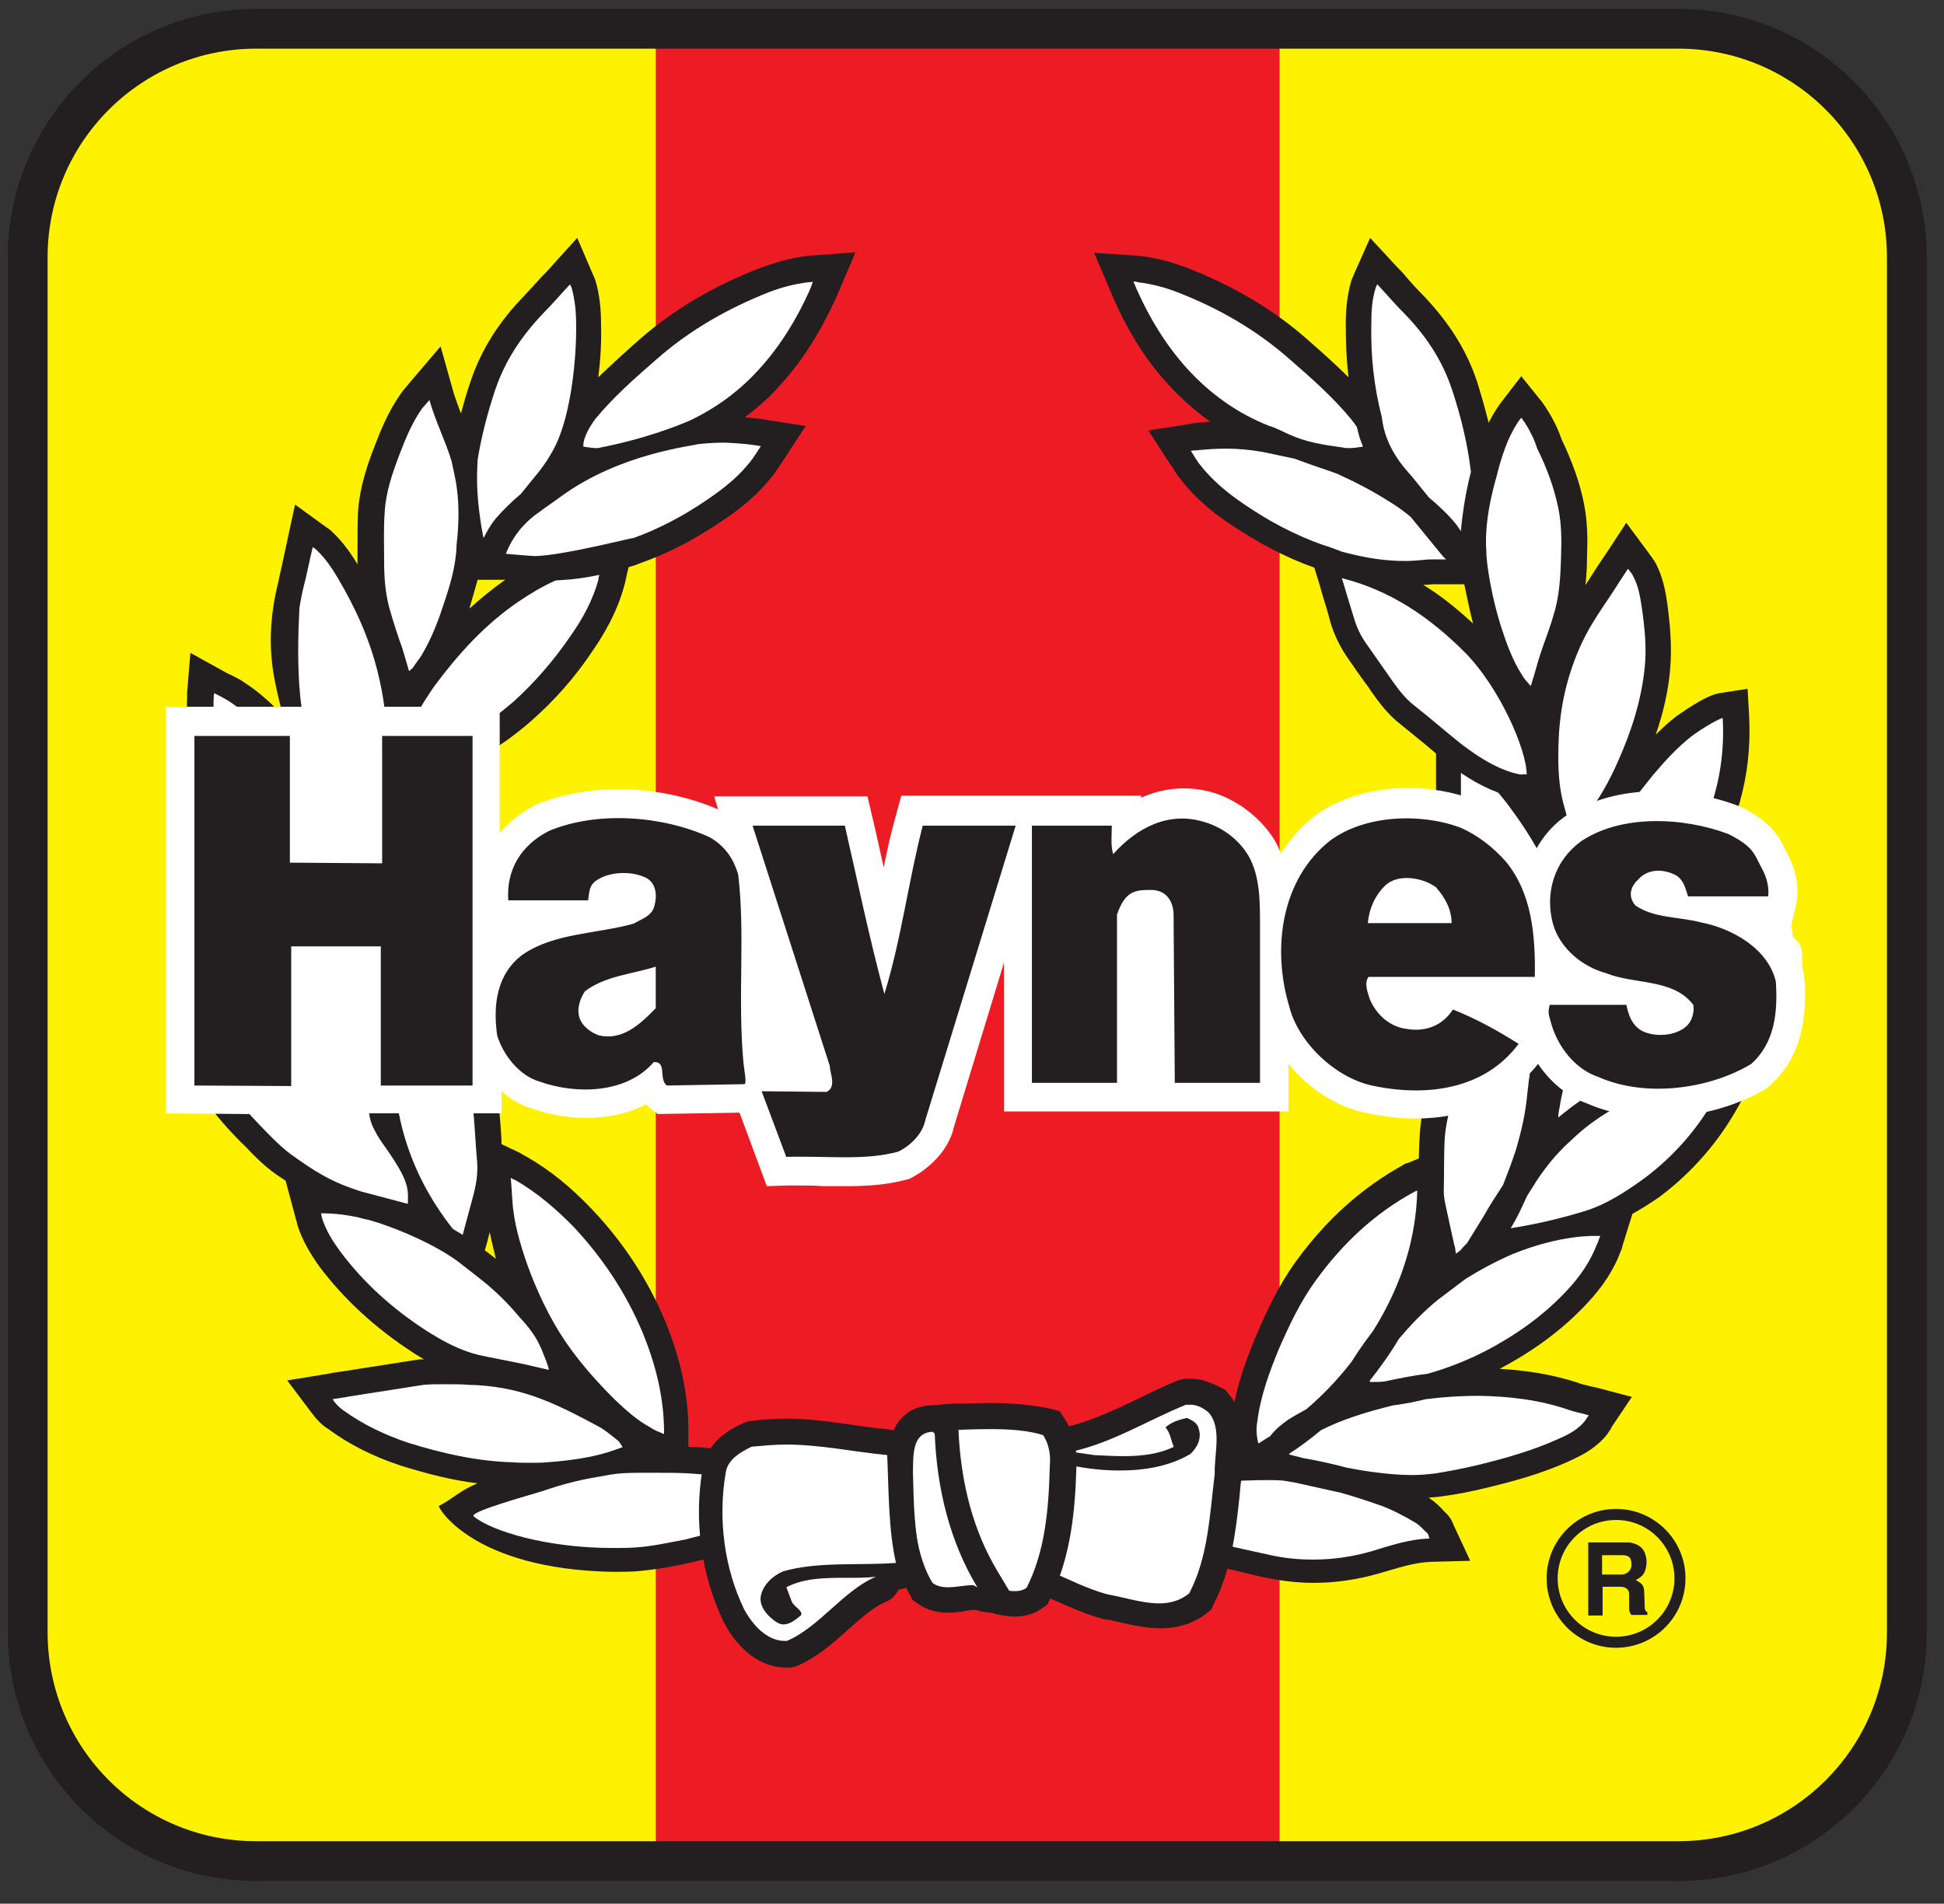
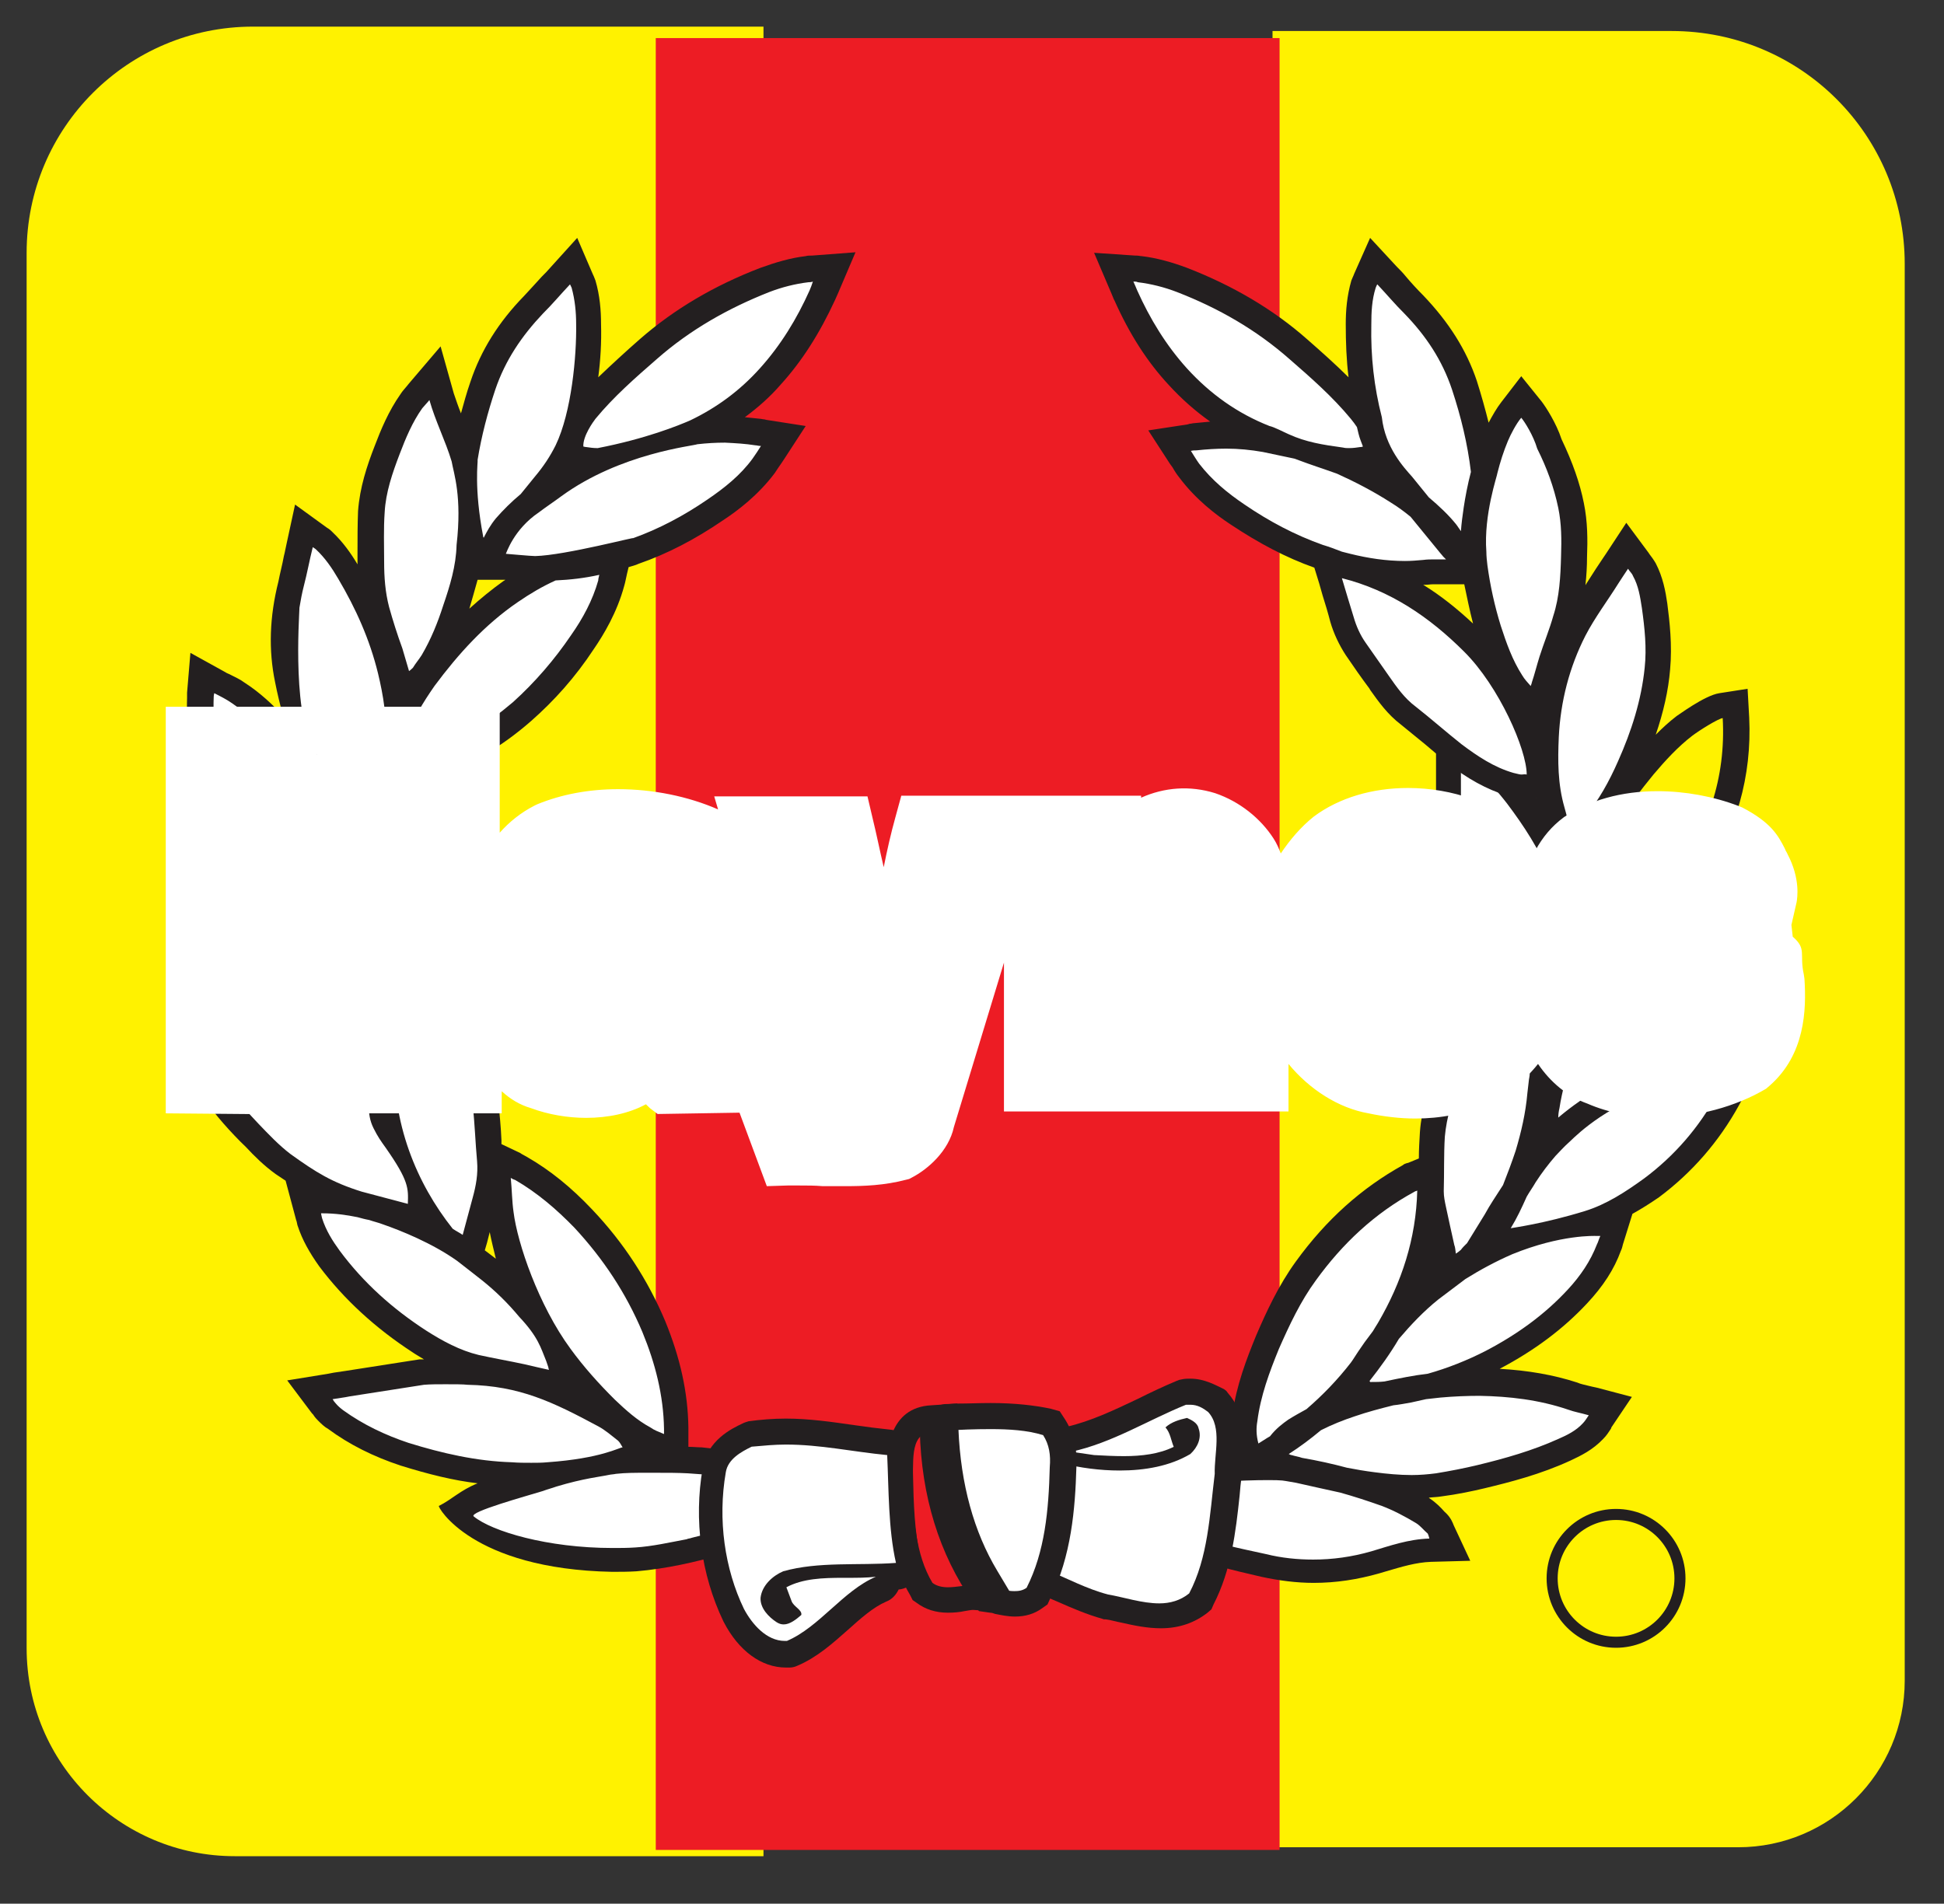
<svg xmlns="http://www.w3.org/2000/svg" version="1.1" width="146" height="143" xml:space="preserve" id="hayneslogo">
  <rect width="100%" height="100%" fill="#333333" stroke="none" />
  <g id="hayneslogo-group">
    <path id="hayneslogo-bezier" stroke="none" fill="rgb(255, 242, 0)" d="M 130.54,138.76 L 95.57,138.76 95.57,2.33 125.55,2.33 C 135.24,2.33 143.05,10.14 143.05,19.82 L 143.05,126.25 C 143.05,133.15 137.44,138.76 130.54,138.76 Z M 130.54,138.76" />
    <path id="hayneslogo-bezier2" stroke="none" fill="rgb(255, 242, 0)" d="M 57.34,139.43 L 17.63,139.43 C 9.02,139.43 2,132.45 2,123.8 L 2,18.99 C 2,9.6 9.61,2 19,2 L 57.34,2 57.34,139.43 Z M 57.34,139.43" />
    <rect id="hayneslogo-rectangle" stroke="none" fill="rgb(237, 28, 36)" x="49.25" y="2.86" width="46.85" height="136.1" />
-     <path id="hayneslogo-bezier3" stroke="rgb(35, 31, 32)" stroke-width="2.99" stroke-miterlimit="4" fill="none" d="M 19.25,139.8 L 126.05,139.8 C 135.53,139.8 143.21,132.11 143.21,122.64 L 143.21,19.33 C 143.21,9.85 135.53,2.16 126.05,2.16 L 19.25,2.16 C 9.77,2.16 2.08,9.85 2.08,19.33 L 2.08,122.68 C 2.13,132.16 9.77,139.8 19.25,139.8 Z M 19.25,139.8" />
-     <path id="hayneslogo-bezier4" stroke="none" fill="rgb(35, 31, 32)" d="M 120.32,116.82 L 121.85,116.82 C 122.35,116.82 122.52,117.03 122.52,117.44 122.6,117.98 122.1,118.27 121.85,118.27 L 120.32,118.27 120.32,116.82 Z M 119.24,121.35 L 120.36,121.35 120.36,119.19 121.69,119.19 C 122.06,119.19 122.35,119.36 122.35,119.73 L 122.35,120.81 C 122.35,120.98 122.39,121.14 122.52,121.31 L 123.72,121.31 123.72,121.1 C 123.6,121.02 123.52,120.98 123.52,120.64 123.52,120.35 123.48,119.65 123.48,119.44 123.43,118.94 123.06,118.82 122.85,118.69 123.23,118.48 123.48,118.32 123.6,117.82 123.72,117.36 123.64,116.94 123.56,116.74 123.39,116.16 122.85,115.91 122.31,115.86 L 119.28,115.86 119.28,121.35 119.24,121.35 Z M 119.24,121.35" />
    <circle id="hayneslogo-oval" stroke="rgb(35, 31, 32)" stroke-width="0.83" stroke-miterlimit="10" fill="none" cx="121.37" cy="118.56" r="4.8" />
    <path id="hayneslogo-bezier5" stroke="none" fill="rgb(255, 255, 255)" d="M 49.09,108.43 C 48.8,108.3 48.55,108.18 48.3,108.05 47.13,107.39 46.13,106.51 45.47,105.81 43.35,103.73 41.73,101.65 40.48,99.53 38.95,96.91 37.95,94.09 37.57,91.14 37.49,90.56 37.45,89.97 37.41,89.35 L 37.37,88.52 37.24,86.86 38.9,87.65 C 39.03,87.69 39.11,87.73 39.19,87.81 40.86,88.77 42.35,89.97 43.85,91.59 46.13,94.01 47.88,96.75 49.13,99.7 50.21,102.32 50.75,104.81 50.83,107.3 L 50.83,109.17 49.09,108.43 Z M 49.09,108.43" />
    <path id="hayneslogo-bezier6" stroke="none" fill="rgb(255, 255, 255)" d="M 93.55,108.59 C 93.34,107.8 93.43,107.14 93.47,106.64 93.72,104.52 94.47,102.57 95.17,100.95 95.88,99.28 96.79,97.33 98.04,95.58 100.24,92.55 102.78,90.26 105.73,88.64 L 105.77,88.6 105.94,88.52 107.31,87.98 107.35,89.39 C 107.27,92.97 106.23,96.5 104.28,99.78 101.91,103.85 98.75,107.01 94.88,109.17 L 93.76,109.8 93.55,108.59 Z M 93.55,108.59" />
    <path id="hayneslogo-bezier7" stroke="none" fill="rgb(255, 255, 255)" d="M 106.06,111.75 C 105.19,111.75 104.28,111.67 103.15,111.54 101.24,111.29 99.37,110.88 97.58,110.42 L 96.8,110.25 C 96.71,110.21 96.63,110.21 96.55,110.17 L 95.38,109.76 95.96,108.67 C 96.38,108.05 96.88,107.68 97.33,107.39 98.71,106.47 100.2,105.93 101.45,105.52 103.94,104.68 106.06,104.23 108.06,104.06 109.14,103.98 110.13,103.94 111.09,103.94 113.71,103.94 116.04,104.27 118.11,104.98 118.4,105.06 118.7,105.14 119.03,105.23 L 119.57,105.35 120.9,105.68 120.11,106.8 119.98,107.01 C 119.86,107.22 119.73,107.39 119.57,107.55 118.95,108.22 118.11,108.63 117.45,108.97 115.29,109.96 113.08,110.55 111.17,110.96 109.89,111.25 108.89,111.46 107.97,111.58 107.35,111.71 106.73,111.75 106.06,111.75 Z M 106.06,111.75" />
    <path id="hayneslogo-bezier8" stroke="none" fill="rgb(255, 255, 255)" d="M 98.62,118.11 C 97.38,118.11 96.13,117.98 94.88,117.69 93.05,117.28 91.27,116.86 89.48,116.28 88.61,115.99 87.78,115.57 86.94,115.16 86.57,114.99 86.24,114.78 85.86,114.62 85.53,114.45 85.2,114.33 84.82,114.16 L 82.62,113.2 84.2,112.25 84.33,112.17 C 84.49,112.04 84.7,111.92 84.99,111.79 L 85.7,111.58 C 86.49,111.33 87.36,111.09 88.19,110.92 89.85,110.59 91.52,110.38 93.1,110.17 93.43,110.13 93.76,110.13 94.09,110.13 94.88,110.13 95.67,110.25 96.38,110.34 99.25,110.75 101.78,111.42 104.07,112.33 105.02,112.71 105.98,113.2 106.73,113.66 107.1,113.87 107.39,114.2 107.64,114.45 L 107.81,114.66 C 107.97,114.87 108.06,115.03 108.14,115.2 L 108.76,116.53 107.31,116.65 C 106.06,116.7 104.94,117.03 103.69,117.4 L 103.15,117.57 C 101.74,117.9 100.2,118.11 98.62,118.11 Z M 98.62,118.11" />
    <path id="hayneslogo-bezier9" stroke="none" fill="rgb(255, 255, 255)" d="M 44.85,34.62 C 44.51,34.62 44.18,34.58 43.89,34.54 43.35,34.45 42.98,34.2 42.77,33.79 42.56,33.37 42.6,32.96 42.89,32.46 43.27,31.79 43.6,31.25 43.97,30.8 45.39,29.09 47.05,27.64 48.67,26.22 51.21,24.02 54.16,22.28 57.48,20.99 58.56,20.57 59.6,20.32 60.64,20.16 60.72,20.16 60.81,20.16 60.93,20.11 L 62.47,20.03 61.97,21.44 C 61.97,21.44 61.76,21.98 61.68,22.11 60.6,24.56 59.31,26.56 57.77,28.22 55.82,30.38 53.62,31.88 51.12,32.83 L 50.87,32.92 C 49.17,33.54 47.42,34.2 45.51,34.45 45.3,34.58 45.1,34.62 44.85,34.62 Z M 44.85,34.62" />
-     <path id="hayneslogo-bezier10" stroke="none" fill="rgb(255, 255, 255)" d="M 118.32,70.86 C 118.32,70.48 118.36,70.15 118.36,69.78 118.61,66.74 119.4,63.92 120.77,61.38 121.52,59.93 122.52,58.68 123.48,57.56 124.31,56.6 125.3,55.48 126.51,54.53 126.84,54.28 128.55,53.11 129.25,52.99 L 130.33,52.82 130.37,53.9 C 130.62,58.47 129.29,62.71 126.43,66.54 124.51,69.07 121.15,72.06 119.36,72.27 L 118.24,72.4 118.32,70.86 Z M 118.32,70.86" />
    <path id="hayneslogo-bezier11" stroke="none" fill="rgb(255, 255, 255)" d="M 27.42,63.15 C 26.71,62.99 25.88,63.22 25.55,62.85 24.63,61.93 23.62,59.02 23.16,58.07 22.21,55.99 22.16,53.57 21.66,50.99 21.2,48.71 21.28,46.38 21.91,43.84 22.07,43.22 22.2,42.56 22.36,41.89 L 22.9,39.52 24.11,40.4 C 24.23,40.48 24.36,40.56 24.44,40.64 25.23,41.39 25.77,42.27 26.27,43.05 27.68,45.42 28.72,47.92 29.39,50.41 29.76,51.82 29.8,53.36 29.47,55.15 29.26,56.44 29.05,57.72 28.89,59.01 L 28.64,60.8 C 28.64,60.88 28.39,62.09 28.39,62.09 L 27.42,63.15 Z M 27.42,63.15" />
    <path id="hayneslogo-bezier12" stroke="none" fill="rgb(255, 255, 255)" d="M 35.66,41.23 C 35.16,40.73 34.96,40.15 34.83,39.65 34.54,38.4 34.58,37.19 34.67,36.03 34.87,33.75 35.37,31.42 36.24,28.92 36.99,26.72 38.24,24.73 40.07,22.86 40.52,22.36 40.98,21.86 41.44,21.36 L 43.06,19.57 43.64,20.95 C 43.72,21.07 43.77,21.19 43.81,21.32 44.1,22.36 44.18,23.4 44.18,24.35 44.22,27.14 43.89,29.8 43.18,32.29 42.77,33.7 42.06,35.03 40.9,36.41 40.07,37.4 39.24,38.44 38.45,39.44 L 37.32,40.85 C 37.28,40.94 37.2,40.98 37.12,41.06 L 36.41,41.81 35.66,41.23 Z M 35.66,41.23" />
    <path id="hayneslogo-bezier13" stroke="none" fill="rgb(255, 255, 255)" d="M 101.37,34.62 C 101.16,34.62 100.91,34.62 100.7,34.58 98.79,34.33 97.04,33.66 95.34,33.04 L 95.09,32.96 C 92.56,32 90.39,30.5 88.44,28.34 86.9,26.68 85.66,24.69 84.53,22.23 84.45,22.11 83.62,20.11 83.62,20.11 L 85.16,20.2 C 85.37,20.2 85.45,20.2 85.53,20.24 86.57,20.36 87.65,20.66 88.73,21.07 92.06,22.36 95.01,24.1 97.46,26.27 99.12,27.72 100.78,29.17 102.2,30.88 102.57,31.34 102.9,31.83 103.28,32.54 103.53,33.04 103.57,33.45 103.4,33.87 103.19,34.29 102.82,34.54 102.28,34.62 101.99,34.58 101.7,34.62 101.37,34.62 Z M 101.37,34.62" />
    <path id="hayneslogo-bezier14" stroke="none" fill="rgb(255, 255, 255)" d="M 105.44,43.01 C 103.4,43.01 101.28,42.64 99.04,41.85 96.96,41.14 94.97,40.1 92.89,38.69 91.89,37.98 90.39,36.91 89.27,35.37 89.11,35.16 88.98,34.91 88.82,34.66 L 87.82,33.08 89.73,32.79 C 90.52,32.71 91.31,32.62 92.1,32.62 93.51,32.62 95.01,32.79 96.46,33.12 99.2,33.75 101.99,34.95 104.94,36.82 106.52,37.82 107.68,38.82 108.64,39.94 109.1,40.48 109.43,41.02 109.64,41.6 L 110.13,42.93 107.6,42.93 C 107.39,42.93 107.14,42.93 106.93,42.97 106.44,43.01 105.94,43.01 105.44,43.01 Z M 105.44,43.01" />
    <path id="hayneslogo-bezier15" stroke="none" fill="rgb(255, 255, 255)" d="M 109.14,41.19 L 109.84,40.56 109.05,41.1 C 108.97,41.02 108.93,40.98 108.85,40.89 L 107.77,39.48 C 106.93,38.44 106.14,37.44 105.31,36.45 104.15,35.03 103.4,33.75 103.03,32.33 102.32,29.84 101.99,27.18 102.03,24.4 102.03,23.44 102.11,22.4 102.4,21.36 102.44,21.24 102.49,21.11 102.53,21.03 L 103.15,19.74 104.15,20.74 104.77,21.44 C 105.23,21.94 105.69,22.44 106.14,22.94 107.97,24.81 109.22,26.76 109.97,29.01 110.8,31.5 111.34,33.83 111.55,36.11 111.67,37.24 111.71,38.44 111.38,39.73 111.26,40.23 111.05,40.81 110.55,41.31 L 109.8,42.06 109.14,41.19 Z M 109.14,41.19" />
    <path id="hayneslogo-bezier16" stroke="none" fill="rgb(255, 255, 255)" d="M 116.83,62.01 C 116.74,61.63 116.62,61.26 116.53,60.88 115.95,58.97 115.99,56.98 116.08,55.27 116.2,52.45 116.91,49.75 118.2,47.25 118.7,46.25 119.36,45.3 119.94,44.38 120.19,44.01 120.48,43.59 120.73,43.22 120.9,42.97 122.23,40.94 122.23,40.94 L 123.18,42.22 C 123.31,42.39 123.43,42.56 123.52,42.72 124.02,43.64 124.18,44.59 124.31,45.42 124.51,46.71 124.68,48.42 124.51,50.12 124.31,52.41 123.6,54.82 122.44,57.43 121.6,59.35 120.77,60.72 119.78,61.88 119.53,62.17 119.28,62.42 118.99,62.67 L 118.61,63 117.41,64.21 116.83,62.01 Z M 116.83,62.01" />
    <path id="hayneslogo-bezier17" stroke="none" fill="rgb(255, 255, 255)" d="M 25.23,70.57 C 24.98,70.44 24.77,70.32 24.52,70.19 23.49,69.53 22.61,68.74 21.62,67.74 20.33,66.45 19.33,65.33 18.5,64.21 17.54,62.88 16.8,61.34 16.09,59.22 15.3,56.85 14.97,54.61 15.05,52.36 L 15.22,50.54 16.55,51.24 17,51.49 C 17.34,51.66 17.67,51.82 17.96,52.03 19.16,52.82 20.2,53.86 20.95,54.65 21.82,55.56 22.86,56.69 23.65,57.93 24.57,59.39 25.31,61.09 25.98,63.29 26.6,65.33 26.94,67.41 26.98,69.44 L 26.98,71.4 25.23,70.57 Z M 25.23,70.57" />
    <path id="hayneslogo-bezier18" stroke="none" fill="rgb(255, 255, 255)" d="M 29.76,50.66 L 29.26,48.96 28.97,47.96 C 28.76,47.25 28.51,46.55 28.35,45.84 28.02,44.55 27.97,43.22 27.93,42.22 L 27.93,41.35 C 27.93,40.39 27.89,39.4 27.97,38.4 28.06,36.74 28.6,35.2 29.14,33.75 29.59,32.54 30.13,31.25 30.97,30.09 31.09,29.92 31.22,29.76 31.38,29.59 L 32.75,28.01 33.25,29.76 C 33.46,30.5 33.75,31.25 34.08,32 34.5,33 34.91,33.99 35.12,35.08 35.25,35.7 35.33,36.32 35.33,36.9 35.37,37.98 35.37,39.4 35.33,40.85 35.29,42.6 34.79,44.22 34.29,45.71 33.75,47.33 33.21,48.54 32.59,49.62 32.38,49.95 32.17,50.24 31.96,50.53 L 31.88,50.66 C 31.76,50.83 31.63,50.95 31.51,50.99 L 30.38,51.95 29.76,50.66 Z M 29.76,50.66" />
    <path id="hayneslogo-bezier19" stroke="none" fill="rgb(255, 255, 255)" d="M 27.85,82.91 C 27.06,82.83 26.44,82.54 25.9,82.24 24.4,81.45 23.15,80.37 22.2,79.54 21.12,78.59 20.04,77.59 19.16,76.38 17.79,74.51 16.84,72.73 16.3,70.94 16.09,70.23 15.92,69.49 15.8,68.78 15.71,68.41 15.67,68.03 15.59,67.7 15.51,67.28 15.38,66.83 15.26,66.41 L 14.63,63.96 16.71,64.75 C 17,64.83 17.29,64.96 17.54,65.08 18.75,65.62 19.91,66.41 21.24,67.57 22.95,69.11 24.94,70.53 25.98,72.06 27.31,74.02 27.6,76.26 28.1,78.63 28.22,79.29 28.43,80 28.6,80.66 L 28.89,81.79 28.89,81.99 28.85,82.99 27.85,82.91 Z M 27.85,82.91" />
    <path id="hayneslogo-bezier20" stroke="none" fill="rgb(255, 255, 255)" d="M 31.22,91.51 L 30.68,91.43 C 30.26,91.39 29.84,91.3 29.43,91.22 26.35,90.43 23.61,89.18 21.24,87.44 20.45,86.86 19.79,86.19 19.12,85.53 L 18.71,85.11 C 17.54,83.95 16.63,82.83 15.84,81.66 15.34,80.91 14.8,80.04 14.51,79.05 14.47,78.88 14.43,78.71 14.39,78.55 L 14.05,77.01 15.38,77.17 C 15.55,77.17 15.67,77.22 15.76,77.22 17.92,77.71 20.2,78.34 22.36,79.34 24.07,80.08 25.36,80.96 26.39,82.08 26.77,82.49 27.14,82.91 27.56,83.28 28.31,84.07 29.05,84.86 29.76,85.69 30.92,87.02 31.71,88.44 32.17,89.93 L 32.67,91.8 31.22,91.51 Z M 31.22,91.51" />
    <path id="hayneslogo-bezier21" stroke="none" fill="rgb(255, 255, 255)" d="M 114.21,52.16 L 114,51.95 C 113.83,51.74 113.67,51.53 113.5,51.33 112.63,50 112.13,48.58 111.76,47.34 111.3,45.8 110.92,44.22 110.72,42.64 110.55,41.31 110.59,39.85 110.84,38.28 111.09,36.74 111.51,34.74 112.3,32.79 112.54,32.21 113,31.34 113.42,30.8 L 114.17,29.84 114.91,30.8 C 115.2,31.13 115.91,32.25 116.29,33.37 117.12,35.08 117.61,36.53 117.91,37.98 118.15,39.31 118.15,40.6 118.15,41.85 118.11,43.26 118.03,44.97 117.53,46.59 117.32,47.21 117.12,47.83 116.91,48.46 116.78,48.87 116.62,49.25 116.49,49.66 116.37,50.08 116.24,50.54 116.12,50.99 L 115.91,51.66 115.29,53.4 114.21,52.16 Z M 114.21,52.16" />
    <path id="hayneslogo-bezier22" stroke="none" fill="rgb(255, 255, 255)" d="M 34.46,93.8 C 33.71,93.8 33.42,93.22 33.29,92.97 33,92.38 32.71,91.84 32.38,91.3 L 32.13,90.93 C 31.42,89.89 30.72,88.85 30.3,87.56 30.01,86.65 29.72,85.65 29.43,84.49 28.8,82.04 28.6,79.46 28.89,76.88 28.97,76.09 29.18,75.39 29.39,74.68 29.47,74.39 29.55,74.14 29.64,73.85 29.72,73.6 29.76,73.31 29.84,73.06 L 30.14,72.1 30.8,72.06 31.13,72.06 C 31.92,72.06 32.17,72.6 32.34,72.85 32.71,73.56 33.04,74.18 33.42,74.76 33.42,74.76 34.08,75.93 34.25,76.22 34.62,76.88 35,77.55 35.37,78.21 36.16,79.75 36.41,81.45 36.54,82.87 36.62,83.82 36.7,84.82 36.74,85.78 36.79,86.23 36.79,86.69 36.83,87.15 36.91,88.1 36.79,89.06 36.45,90.22 36.29,90.89 35.5,93.71 35.5,93.71 L 34.87,93.8 34.46,93.8 Z M 34.46,93.8" />
    <path id="hayneslogo-bezier23" stroke="none" fill="rgb(255, 255, 255)" d="M 116.91,76.01 L 116.58,75.8 C 116.33,75.64 116.08,75.47 115.83,75.3 114.29,74.14 112.96,72.6 111.59,70.52 110.38,68.7 109.59,66.95 109.18,65.12 108.8,63.63 108.8,62.05 108.8,60.63 L 108.8,57.02 109.64,56.23 110.34,56.48 110.59,56.6 C 110.84,56.73 111.09,56.85 111.3,57.02 112.42,57.77 113.25,58.76 113.96,59.72 115.45,61.67 116.58,63.54 117.32,65.41 117.95,66.99 118.32,68.7 118.36,70.52 118.4,71.56 118.4,72.6 118.4,73.64 L 118.4,75.22 118.24,76.84 116.91,76.01 Z M 116.91,76.01" />
    <path id="hayneslogo-bezier24" stroke="none" fill="rgb(35, 31, 32)" d="M 109.59,54.98 L 108.55,55.9 108.47,55.98 107.85,56.56 107.85,60.63 C 107.85,62.13 107.89,63.75 108.26,65.37 108.72,67.33 109.55,69.2 110.84,71.07 112.25,73.23 113.67,74.81 115.29,76.05 115.54,76.26 115.79,76.43 116.08,76.59 116.16,76.68 116.29,76.72 116.41,76.8 L 119.11,78.59 119.44,75.39 119.44,75.3 C 119.48,75.14 119.48,75.01 119.48,74.89 L 119.48,73.64 C 119.48,72.6 119.48,71.56 119.44,70.52 119.36,68.57 118.99,66.74 118.32,65.08 117.53,63.13 116.37,61.17 114.83,59.18 114.04,58.18 113.17,57.1 111.92,56.27 111.63,56.06 111.34,55.94 111.09,55.81 111.01,55.77 110.92,55.73 110.84,55.69 L 109.59,54.98 Z M 109.84,57.35 C 110.13,57.52 110.47,57.64 110.72,57.85 111.67,58.51 112.46,59.43 113.17,60.34 114.46,62.05 115.62,63.83 116.41,65.79 117.03,67.33 117.32,68.95 117.41,70.57 117.45,72.02 117.45,73.48 117.45,74.93 117.45,75.01 117.45,75.05 117.41,75.22 117.03,74.97 116.7,74.76 116.41,74.56 114.79,73.31 113.5,71.73 112.38,70.03 111.34,68.45 110.51,66.79 110.09,64.92 109.76,63.5 109.72,62.09 109.72,60.63 L 109.72,57.43 C 109.8,57.39 109.84,57.35 109.84,57.35 Z M 109.84,57.35" />
    <path id="hayneslogo-bezier25" stroke="none" fill="rgb(255, 255, 255)" d="M 41.07,103.85 L 39.24,103.44 38.07,103.19 C 37.28,103.02 36.49,102.9 35.75,102.69 34.04,102.28 32.59,101.45 31.51,100.74 28.8,98.99 26.56,96.91 24.77,94.55 24.07,93.63 23.61,92.72 23.32,91.8 23.28,91.72 22.86,90.18 22.86,90.18 L 24.11,90.18 C 25.15,90.18 26.1,90.31 27.06,90.51 30.51,91.3 33.67,92.88 36.83,95.38 38.28,96.54 39.49,97.75 40.44,99.08 41.23,100.16 41.81,101.24 42.1,102.28 42.15,102.36 42.15,102.44 42.19,102.53 L 42.52,104.02 41.07,103.85 Z M 41.07,103.85" />
    <path id="hayneslogo-bezier26" stroke="none" fill="rgb(255, 255, 255)" d="M 29.26,57.14 C 29.26,56.52 29.35,55.9 29.59,55.23 30.05,53.86 30.76,52.49 31.88,50.99 33.92,48.17 36.08,46.05 38.41,44.47 40.36,43.14 42.39,42.18 44.56,41.64 L 46.43,41.23 46.14,42.68 46.05,43.05 C 46.01,43.35 45.97,43.59 45.89,43.89 45.39,45.72 44.43,47.29 43.73,48.29 42.31,50.37 40.86,52.07 39.2,53.49 36.95,55.44 34.67,56.73 32.25,57.43 31.96,57.52 31.63,57.64 31.34,57.77 L 30.59,58.06 29.26,58.56 29.26,57.14 Z M 29.26,57.14" />
    <path id="hayneslogo-bezier27" stroke="none" fill="rgb(255, 255, 255)" d="M 41.11,42.68 C 40.61,42.68 40.11,42.64 39.65,42.6 39.44,42.56 39.2,42.56 38.99,42.56 L 36.45,42.56 36.95,41.23 C 37.16,40.64 37.49,40.1 37.95,39.56 38.86,38.44 40.07,37.44 41.65,36.45 44.6,34.58 47.34,33.37 50.12,32.75 51.58,32.41 53.08,32.25 54.49,32.25 55.28,32.25 56.07,32.29 56.86,32.41 L 58.77,32.71 57.77,34.29 C 57.6,34.53 57.48,34.78 57.31,34.99 56.19,36.53 54.7,37.61 53.7,38.32 51.62,39.73 49.63,40.77 47.55,41.48 45.26,42.31 43.14,42.68 41.11,42.68 Z M 41.11,42.68" />
    <path id="hayneslogo-bezier28" stroke="none" fill="rgb(255, 255, 255)" d="M 114.33,59.14 C 114.04,59.14 113.87,59.1 113.58,59.01 L 113.42,58.97 C 112,58.56 110.67,57.81 109.18,56.64 108.64,56.23 108.1,55.77 107.56,55.31 106.98,54.82 106.35,54.32 105.73,53.82 104.82,53.11 104.19,52.24 103.61,51.41 102.95,50.49 102.36,49.66 101.78,48.79 101.32,48.12 100.95,47.38 100.74,46.54 100.58,45.88 99.87,43.64 99.87,43.64 L 99.37,42.02 101.03,42.43 C 104.52,43.3 107.68,45.22 110.67,48.25 113.38,50.95 115.66,55.98 115.62,58.14 L 115.62,59.05 C 115.66,59.1 114.37,59.14 114.33,59.14 Z M 114.33,59.14" />
    <path id="hayneslogo-bezier29" stroke="none" fill="rgb(255, 255, 255)" d="M 116.04,83.95 L 116.08,83.7 C 116.12,83.49 116.12,83.28 116.16,83.12 116.53,80.54 117.53,78.01 119.11,75.39 120.48,73.1 122.06,71.23 123.89,69.69 125.35,68.45 126.76,67.62 128.21,67.12 128.38,67.08 128.5,67.03 128.71,66.99 L 130.42,66.49 130.21,67.99 C 130.17,68.2 130.17,68.45 130.12,68.66 130.04,69.15 130,69.65 129.88,70.11 129.17,72.98 128,75.59 126.42,77.84 126.05,78.38 125.6,78.84 125.18,79.25 L 124.93,79.5 C 123.56,80.91 122.31,82.16 120.73,83.12 120.03,83.53 119.28,83.95 118.57,84.36 L 117.57,84.9 117.41,84.95 115.95,85.4 116.04,83.95 Z M 116.04,83.95" />
    <path id="hayneslogo-bezier30" stroke="none" fill="rgb(255, 255, 255)" d="M 114.21,93.34 C 113.96,93.34 113.67,93.3 113.42,93.26 113.29,93.22 113.17,93.22 113.04,93.13 L 111.84,92.76 112.38,91.64 113,90.6 C 113.5,89.81 114,89.02 114.5,88.23 115.08,87.36 115.58,86.69 116.08,86.11 117.41,84.66 119.03,83.41 120.86,82.41 122.56,81.5 124.55,80.5 126.76,79.79 127.55,79.54 128.3,79.42 129.09,79.42 129.34,79.42 129.58,79.42 129.83,79.46 L 131.16,79.58 130.62,80.83 C 130.54,81 130.46,81.21 130.41,81.37 130.25,81.79 130.04,82.24 129.83,82.62 128.34,85.28 126.38,87.52 124.06,89.23 122.6,90.31 121.02,91.05 119.4,91.8 118.41,92.26 117.07,92.84 115.62,93.13 115.25,93.26 114.75,93.34 114.21,93.34 Z M 114.21,93.34" />
    <path id="hayneslogo-bezier31" stroke="none" fill="rgb(255, 255, 255)" d="M 108.35,94.01 C 108.35,93.88 108.31,93.76 108.31,93.63 L 108.06,92.59 C 107.93,92.01 107.77,91.39 107.64,90.81 107.56,90.43 107.48,89.93 107.48,89.39 L 107.48,88.64 C 107.48,87.56 107.48,86.44 107.56,85.32 107.68,83.7 108.18,82.16 108.72,80.71 109.55,78.46 110.43,76.72 111.46,75.22 111.71,74.85 112.05,74.51 112.34,74.18 L 112.67,73.81 C 112.75,73.68 112.88,73.6 112.96,73.56 L 114.21,72.56 114.62,74.06 114.83,75.05 115,75.93 C 115.29,77.38 115.58,78.8 115.87,80.25 115.91,80.54 115.87,80.83 115.87,81 L 115.79,81.54 C 115.74,81.75 115.74,81.91 115.7,82.12 115.58,83.57 115.29,85.07 114.79,86.65 113.96,89.27 112.96,91.3 111.67,93.09 111.38,93.47 111.05,93.84 110.76,94.13 L 110.47,94.46 C 110.34,94.59 110.18,94.71 110.09,94.8 L 108.68,95.88 108.35,94.01 Z M 108.35,94.01" />
    <path id="hayneslogo-bezier32" stroke="none" fill="rgb(255, 255, 255)" d="M 102.41,104.77 L 101.7,103.9 101.99,103.23 102.36,102.65 C 102.65,102.19 102.9,101.73 103.24,101.32 106.15,97.33 109.84,94.5 114.29,92.88 116.04,92.26 117.91,91.93 119.78,91.88 L 121.23,91.88 121.02,93.13 120.94,93.34 C 120.9,93.51 120.86,93.63 120.77,93.8 120.27,95.04 119.53,96.21 118.4,97.45 116.66,99.37 114.54,100.95 111.92,102.32 109.84,103.4 107.81,104.1 105.73,104.52 104.73,104.73 103.78,104.81 102.9,104.81 L 102.41,104.77 Z M 102.41,104.77" />
    <path id="hayneslogo-bezier33" stroke="none" fill="rgb(255, 255, 255)" d="M 46.01,117.19 C 40.77,117.19 36.74,115.86 35.16,114.62 L 34.71,114.24 34.79,113.62 C 34.96,112.83 35.5,112.58 39.49,111.33 39.9,111.21 40.23,111.09 40.48,111.04 42.64,110.34 44.43,109.92 46.18,109.76 46.84,109.67 47.59,109.67 48.46,109.67 L 49.42,109.67 C 50.71,109.71 52.41,109.76 54.16,109.92 54.9,110 55.57,110.17 56.28,110.38 L 56.52,110.46 C 57.19,110.67 57.85,110.88 58.52,111.08 L 60.64,111.75 59.89,112.83 C 59.77,113.08 59.6,113.33 59.31,113.54 L 59.18,113.62 C 58.73,113.95 58.23,114.33 57.65,114.62 55.98,115.45 54.11,116.07 51.75,116.53 50.54,116.78 49.13,117.07 47.76,117.15 47.17,117.19 46.59,117.19 46.01,117.19 Z M 46.01,117.19" />
    <path id="hayneslogo-bezier34" stroke="none" fill="rgb(255, 255, 255)" d="M 39.9,110.79 C 39.49,110.79 39.11,110.79 38.7,110.75 L 38.41,110.75 C 35.91,110.67 33.38,110.21 30.34,109.26 28.39,108.63 26.69,107.76 25.19,106.64 24.98,106.47 24.77,106.31 24.57,106.1 24.4,105.93 24.32,105.81 24.23,105.72 L 23.28,104.48 24.77,104.15 31.59,103.07 C 32.17,103.02 32.75,103.02 33.38,103.02 L 35.08,103.02 C 39.2,103.11 41.81,104.35 45.35,106.26 45.84,106.56 46.3,106.89 46.72,107.22 L 46.97,107.43 C 47.22,107.64 47.34,107.84 47.42,108.01 L 47.51,108.13 48.38,109.42 46.84,109.59 46.34,109.63 C 46.05,109.67 45.8,109.67 45.55,109.71 44.93,109.84 44.35,110 43.72,110.13 43.31,110.21 42.85,110.34 42.44,110.42 41.56,110.79 40.61,110.79 39.9,110.79 Z M 39.9,110.79" />
    <path id="hayneslogo-bezier35" stroke="none" fill="rgb(35, 31, 32)" d="M 25.98,69.44 C 25.98,69.42 25.98,69.4 25.98,69.38 L 25.12,69.39 C 25.39,69.54 25.67,69.66 25.98,69.82 L 25.98,69.44 Z M 25.98,69.44" />
    <path id="hayneslogo-bezier36" stroke="none" fill="rgb(35, 31, 32)" d="M 60.8,21.82 C 59.85,23.94 58.64,25.93 57.06,27.68 55.57,29.34 53.82,30.63 51.83,31.58 50.96,31.96 48.5,32.96 44.89,33.66 L 44.85,33.66 C 44.56,33.66 44.31,33.62 44.02,33.58 43.93,33.58 43.85,33.54 43.81,33.54 43.77,32.75 44.56,31.67 44.72,31.46 46.09,29.8 47.71,28.38 49.33,26.97 51.83,24.77 54.7,23.15 57.77,21.94 58.73,21.57 59.72,21.32 60.72,21.2 60.8,21.2 60.93,21.2 61.05,21.15 60.97,21.4 60.89,21.61 60.8,21.82 Z M 56.73,33.45 C 56.86,33.45 56.94,33.5 57.15,33.5 56.94,33.83 56.73,34.16 56.52,34.45 55.61,35.7 54.4,36.66 53.12,37.53 51.37,38.73 49.5,39.73 47.51,40.44 48.05,40.23 42.44,41.72 40.19,41.77 39.86,41.77 38.07,41.6 37.99,41.6 38.03,41.56 38.57,39.77 40.48,38.48 41.02,38.07 41.6,37.69 42.15,37.28 46.59,34.04 52.08,33.5 52.37,33.37 53.08,33.29 53.74,33.25 54.45,33.25 55.24,33.29 55.98,33.33 56.73,33.45 Z M 44.93,43.6 C 44.51,45.09 43.77,46.46 42.89,47.71 41.65,49.54 40.19,51.24 38.53,52.74 36.58,54.4 34.46,55.77 31.96,56.48 31.46,56.64 31.01,56.85 30.51,57.02 30.43,57.06 30.34,57.1 30.22,57.14 30.22,56.56 30.34,56.02 30.51,55.52 30.97,54.07 31.76,52.78 32.63,51.53 34.42,49.12 36.41,46.92 38.9,45.22 39.82,44.59 40.73,44.05 41.73,43.6 42.81,43.55 43.89,43.43 45.01,43.18 44.97,43.35 44.93,43.47 44.93,43.6 Z M 29.22,45.59 C 28.93,44.47 28.85,43.35 28.85,42.22 28.85,40.98 28.8,39.73 28.89,38.48 28.97,36.99 29.47,35.53 30.01,34.12 30.47,32.91 30.97,31.71 31.71,30.67 31.88,30.46 32.05,30.3 32.25,30.05 32.71,31.67 33.46,33.12 33.92,34.66 34.08,35.58 34.71,37.28 34.29,40.94 34.25,42.52 33.79,44.01 33.29,45.47 32.88,46.75 32.38,48 31.67,49.21 31.46,49.54 31.21,49.83 31.01,50.16 30.92,50.24 30.84,50.33 30.72,50.41 30.55,49.83 30.38,49.25 30.22,48.71 29.84,47.67 29.51,46.63 29.22,45.59 Z M 35.87,43.55 L 37.95,43.55 C 37.91,43.6 37.87,43.6 37.82,43.64 36.95,44.26 36.08,44.97 35.25,45.72 35.45,45.05 35.66,44.3 35.87,43.55 Z M 35.87,34.54 C 36.16,32.75 36.62,31 37.2,29.26 37.95,27.05 39.19,25.23 40.77,23.56 41.48,22.86 42.1,22.11 42.81,21.36 42.85,21.44 42.89,21.53 42.93,21.61 43.18,22.52 43.27,23.44 43.27,24.35 43.31,26.72 42.93,30.96 41.73,33.45 41.31,34.29 40.82,35.03 40.19,35.78 39.82,36.24 39.44,36.7 39.11,37.11 38.41,37.69 37.78,38.32 37.24,38.94 36.83,39.44 36.58,39.9 36.33,40.39 36.29,40.35 36.29,40.35 36.29,40.31 35.58,36.61 35.91,34.66 35.87,34.54 Z M 24.23,91.14 C 25.15,91.14 26.02,91.26 26.85,91.43 27.14,91.51 27.43,91.59 27.72,91.64 28.06,91.76 28.43,91.84 28.76,91.97 30.09,92.43 32.46,93.38 34.33,94.71 34.96,95.21 35.58,95.67 36.2,96.17 37.24,97 38.16,97.91 38.99,98.91 40.44,100.45 40.61,101.24 41.02,102.23 41.06,102.36 41.11,102.48 41.15,102.61 41.19,102.69 41.19,102.82 41.23,102.9 40.61,102.77 39.98,102.61 39.4,102.48 38.24,102.23 37.08,102.03 35.95,101.78 34.54,101.44 33.25,100.74 32.01,99.95 29.51,98.33 27.31,96.37 25.52,93.96 24.98,93.22 24.48,92.43 24.19,91.51 24.15,91.39 24.15,91.3 24.11,91.14 L 24.23,91.14 Z M 36.58,93.34 L 36.78,92.55 C 36.91,93.22 37.08,93.88 37.24,94.55 36.95,94.34 36.7,94.13 36.41,93.92 L 36.58,93.34 Z M 38.7,88.64 C 40.36,89.6 41.81,90.85 43.14,92.22 45.3,94.55 47.01,97.12 48.25,100.07 49.21,102.4 49.83,104.81 49.87,107.34 L 49.87,107.72 C 49.46,107.55 49.13,107.43 48.84,107.22 47.84,106.68 47.01,105.93 46.18,105.14 44.97,103.94 43.85,102.69 42.85,101.32 40.44,98.04 38.86,93.38 38.57,91.05 38.45,90.22 38.45,89.39 38.36,88.48 38.49,88.56 38.57,88.6 38.7,88.64 Z M 51.66,110.67 L 54.03,110.84 C 54.78,110.92 55.49,111.13 56.19,111.33 57.15,111.58 58.06,111.92 59.06,112.25 58.98,112.42 58.23,113.37 57.23,113.75 56.11,114.16 54.99,114.7 53.82,115.03 53.78,115.08 51.83,115.53 51.91,115.53 51.79,115.57 51.66,115.57 51.58,115.62 50.29,115.86 49,116.16 47.71,116.24 47.13,116.28 46.55,116.28 46.01,116.28 41.11,116.28 36.95,115.03 35.58,113.91 35.16,113.58 39.57,112.37 40.77,112 41.11,111.87 41.44,111.79 41.77,111.67 43.85,111.04 45.14,110.92 45.72,110.79 45.89,110.75 46.09,110.75 46.26,110.71 46.97,110.63 47.71,110.63 48.42,110.63 L 49.33,110.63 C 50.17,110.63 50.91,110.63 51.66,110.67 Z M 30.67,108.38 C 28.93,107.8 27.27,107.01 25.77,105.93 25.56,105.77 25.36,105.6 25.19,105.39 25.11,105.31 25.06,105.23 24.98,105.1 25.44,105.02 25.85,104.98 26.27,104.89 28.14,104.6 29.97,104.31 31.84,104.02 32.3,103.98 32.92,103.98 33.46,103.98 34.12,103.98 34.79,103.98 35.12,104.02 39.03,104.1 41.52,105.31 44.93,107.14 45.47,107.43 45.93,107.84 46.42,108.22 46.55,108.34 46.63,108.51 46.76,108.72 46.51,108.72 45.18,109.55 41.11,109.84 40.69,109.88 40.32,109.88 39.9,109.88 39.4,109.88 38.95,109.88 38.45,109.84 35.79,109.76 33.21,109.17 30.67,108.38 Z M 60.97,19.2 L 60.89,19.2 C 60.76,19.2 60.64,19.2 60.51,19.24 59.39,19.37 58.27,19.7 57.11,20.12 53.66,21.44 50.62,23.23 48.05,25.48 47.01,26.39 45.97,27.35 44.93,28.34 45.1,27.05 45.18,25.73 45.14,24.35 45.14,23.31 45.05,22.19 44.72,21.07 44.64,20.86 44.56,20.66 44.51,20.57 L 43.35,17.87 41.36,20.07 C 41.15,20.32 40.94,20.53 40.69,20.78 40.23,21.28 39.82,21.74 39.36,22.23 37.45,24.19 36.12,26.31 35.33,28.68 35.04,29.51 34.83,30.3 34.62,31.05 34.42,30.55 34.25,30.05 34.08,29.55 L 33.09,26.02 30.72,28.8 30.55,29.01 C 30.38,29.22 30.22,29.38 30.09,29.59 29.18,30.88 28.6,32.29 28.14,33.5 27.56,34.99 27.02,36.61 26.89,38.4 26.85,39.44 26.85,40.44 26.85,41.44 L 26.85,42.39 C 26.35,41.56 25.77,40.73 24.98,39.98 24.82,39.81 24.65,39.69 24.57,39.65 L 22.16,37.9 21.53,40.81 C 21.45,41.14 21.41,41.44 21.32,41.77 21.2,42.43 21.03,43.05 20.91,43.68 20.24,46.34 20.16,48.83 20.66,51.24 20.83,52.11 21.03,52.9 21.24,53.74 20.49,52.95 19.54,52.03 18.37,51.28 18.04,51.03 17.67,50.87 17.34,50.7 17.21,50.62 17.04,50.58 16.92,50.49 L 14.3,49.04 14.05,52.03 14.05,52.41 C 13.97,54.73 14.34,57.1 15.17,59.59 15.76,61.3 16.34,62.67 17.04,63.83 16.96,63.79 16.84,63.75 16.75,63.71 L 13.3,62.42 14.22,66 14.38,66.66 C 14.51,67.12 14.59,67.53 14.72,67.95 14.8,68.32 14.88,68.65 14.92,69.03 15.05,69.78 15.22,70.52 15.42,71.27 16,73.14 16.96,75.01 18.37,76.92 17.58,76.72 16.84,76.51 16.05,76.34 15.92,76.3 15.8,76.3 15.63,76.26 L 12.93,75.93 13.43,78.55 13.47,78.71 C 13.51,78.92 13.55,79.09 13.59,79.25 13.93,80.42 14.51,81.37 15.05,82.16 15.88,83.37 16.84,84.53 18.04,85.74 L 18.46,86.15 C 19.12,86.86 19.83,87.56 20.7,88.19 20.95,88.35 21.2,88.52 21.45,88.69 L 22.24,91.64 22.28,91.76 C 22.32,91.89 22.32,92.01 22.36,92.09 22.7,93.13 23.24,94.09 23.98,95.13 25.85,97.62 28.22,99.78 30.97,101.57 31.21,101.74 31.51,101.9 31.84,102.11 L 31.51,102.11 25.94,102.98 25.06,103.11 24.65,103.19 21.57,103.69 23.44,106.18 23.49,106.22 C 23.57,106.35 23.69,106.51 23.86,106.68 L 23.94,106.76 C 24.11,106.93 24.36,107.18 24.65,107.34 26.23,108.51 28.06,109.42 30.09,110.09 32.21,110.75 34.08,111.21 35.87,111.42 34.54,111.96 33.96,112.62 32.96,113.12 32.84,113.16 35.41,117.86 45.97,118.07 46.59,118.07 47.17,118.07 47.8,118.03 52.29,117.65 56.9,115.95 58.06,115.37 58.69,115.03 59.23,114.66 59.72,114.29 L 59.85,114.2 C 60.31,113.87 60.51,113.45 60.64,113.25 L 62.09,111.08 59.6,110.3 58.73,110 C 58.02,109.8 57.36,109.55 56.69,109.38 L 56.44,109.3 C 56.07,109.22 55.69,109.09 55.32,109.01 L 52.7,108.72 C 52.37,108.72 52.04,108.68 51.7,108.68 L 51.7,107.22 C 51.66,104.56 51.08,101.98 49.96,99.24 48.67,96.17 46.84,93.34 44.47,90.85 42.89,89.18 41.31,87.9 39.57,86.9 39.44,86.82 39.32,86.77 39.19,86.69 L 39.07,86.61 37.66,85.94 37.66,85.65 C 37.62,84.7 37.53,83.7 37.41,82.7 37.24,81.08 36.95,79.34 36.12,77.71 35.75,77.01 35.37,76.3 35,75.68 34.83,75.39 34.62,75.05 34.46,74.76 L 34.17,74.22 C 33.83,73.6 33.5,73.02 33.17,72.39 L 33.13,72.31 C 32.67,71.44 31.96,70.98 31.09,70.98 30.97,70.98 30.84,70.98 30.67,71.02 L 29.34,71.15 29.33,71.19 30.27,75.11 C 30.37,74.76 30.46,74.4 30.55,74.06 30.63,73.68 30.76,73.35 30.84,72.98 L 31.09,72.98 C 31.3,72.98 31.3,73.06 31.46,73.35 31.88,74.18 32.34,74.97 32.79,75.76 33.33,76.72 33.92,77.67 34.42,78.67 35.12,80.04 35.33,81.5 35.5,82.99 35.66,84.41 35.7,85.82 35.83,87.23 35.91,88.19 35.75,89.06 35.5,89.97 35.25,90.89 35,91.84 34.75,92.76 34.5,92.59 34.25,92.47 34,92.3 31.3,88.9 29.4,84.38 29.63,79.16 28.75,79.85 26.95,82.54 28.05,84.74 28.38,85.4 28.59,85.69 28.97,86.22 30.71,88.71 30.67,89.25 30.63,90.43 L 27.16,89.51 C 24.92,88.81 23.73,88.06 21.82,86.69 20.95,86.03 20.16,85.19 19.41,84.41 18.42,83.37 17.46,82.29 16.63,81.08 16.13,80.33 15.67,79.58 15.42,78.75 15.38,78.55 15.34,78.38 15.3,78.13 15.42,78.13 15.46,78.13 15.55,78.17 17.42,78.63 19.29,79.13 21.08,79.83 21.17,79.88 21.26,79.92 21.37,79.97 L 21.37,77.42 C 20.86,76.91 20.37,76.37 19.95,75.8 18.79,74.22 17.79,72.52 17.25,70.65 16.92,69.61 16.79,68.53 16.55,67.45 16.42,66.78 16.21,66.16 16.05,65.46 16.42,65.58 16.79,65.7 17.17,65.87 18.46,66.45 19.58,67.28 20.62,68.24 21.05,68.62 21.47,69.02 21.88,69.43 L 25.12,69.39 C 25.1,69.38 25.08,69.37 25.06,69.36 24.03,68.74 23.15,67.91 22.32,67.07 21.24,66 20.2,64.87 19.29,63.67 18.25,62.21 17.58,60.59 17.04,58.89 16.34,56.77 15.96,54.61 16.05,52.36 16.05,52.32 16.05,52.24 16.09,52.07 16.59,52.32 17,52.53 17.42,52.82 18.46,53.53 19.37,54.36 20.24,55.27 20.72,55.77 21.19,56.27 21.63,56.8 21.67,56.43 21.71,56.06 21.75,55.7 L 23.82,56.71 C 21.9,54.2 22.47,46.45 22.49,45.64 22.58,45.1 22.68,44.55 22.82,44.01 23.07,43.05 23.24,42.1 23.49,41.1 23.53,41.14 23.65,41.19 23.73,41.27 24.4,41.89 24.94,42.68 25.4,43.47 26.73,45.72 27.77,48.04 28.39,50.58 28.76,52.11 29.14,54.2 28.89,55.66 28.81,56.07 28.96,56.07 28.89,56.48 29.34,57.83 29.29,59.61 29.63,60.89 29.63,60.89 29.63,60.89 29.64,60.88 29.72,60.38 29.8,59.84 29.84,59.35 L 31.01,58.89 31.13,58.85 31.3,58.81 C 31.46,58.72 31.63,58.68 31.8,58.6 32.09,58.47 32.38,58.35 32.63,58.31 35.16,57.56 37.57,56.19 39.9,54.15 41.6,52.65 43.18,50.91 44.6,48.75 45.34,47.67 46.34,46.01 46.88,44.01 46.97,43.72 47.01,43.43 47.09,43.1 L 47.21,42.6 C 47.46,42.52 47.71,42.47 47.96,42.35 50.12,41.6 52.2,40.52 54.32,39.07 55.4,38.36 56.94,37.2 58.19,35.53 58.35,35.28 58.52,35.03 58.69,34.79 L 58.89,34.49 60.51,32 57.56,31.54 57.4,31.5 C 57.27,31.5 57.19,31.46 57.11,31.46 56.73,31.42 56.32,31.38 55.94,31.34 56.9,30.63 57.81,29.84 58.64,28.88 60.22,27.14 61.55,25.06 62.72,22.52 62.8,22.36 62.84,22.23 62.92,22.07 L 63.01,21.86 64.25,18.95 60.97,19.2 Z M 60.97,19.2" />
    <path id="hayneslogo-bezier37" stroke="none" fill="rgb(35, 31, 32)" d="M 25.98,69.38 L 27.93,69.36 C 27.92,68.77 27.88,68.19 27.82,67.6 27.12,67.52 26.39,67.4 25.81,67.29 25.89,67.98 25.96,68.68 25.98,69.38 Z M 25.98,69.38" />
    <path id="hayneslogo-bezier38" stroke="none" fill="rgb(35, 31, 32)" d="M 128.96,82.2 C 127.59,84.7 125.76,86.82 123.48,88.52 122.1,89.52 120.65,90.47 119.03,90.97 115.91,91.93 113.63,92.22 113.46,92.26 113.92,91.51 114.29,90.72 114.66,89.89 114.87,89.52 115.12,89.18 115.33,88.81 115.79,88.1 116.29,87.44 116.83,86.82 117.16,86.48 117.45,86.15 117.82,85.82 117.91,85.78 119.9,83.53 123.6,82.16 124.72,81.62 125.88,81.12 127.09,80.75 127.76,80.54 128.38,80.42 129.13,80.42 129.34,80.42 129.54,80.42 129.75,80.46 129.46,81.08 129.25,81.66 128.96,82.2 Z M 119.94,93.46 C 119.44,94.75 118.7,95.83 117.78,96.83 115.99,98.78 113.87,100.28 111.55,101.49 110.18,102.19 108.72,102.77 107.23,103.19 106.19,103.31 105.15,103.52 103.98,103.77 103.65,103.81 103.32,103.81 102.99,103.81 L 102.9,103.81 C 102.9,103.77 102.86,103.77 102.86,103.73 103.65,102.73 104.4,101.69 105.06,100.57 105.98,99.49 106.93,98.49 108.01,97.62 L 110.05,96.08 C 111.17,95.38 112.34,94.75 113.58,94.21 117.24,92.72 119.78,92.84 119.9,92.84 L 120.19,92.84 C 120.07,93.09 120.03,93.3 119.94,93.46 Z M 117.78,105.89 C 118.24,106.06 118.74,106.14 119.32,106.31 119.15,106.56 119.03,106.76 118.86,106.93 118.36,107.47 117.7,107.8 117.03,108.09 115.08,108.97 113.04,109.55 110.97,110.05 109.93,110.3 108.89,110.5 107.85,110.67 107.23,110.75 106.64,110.8 106.02,110.8 105.11,110.8 104.15,110.71 103.24,110.59 102.53,110.5 101.82,110.38 101.16,110.25 100.08,109.96 98.95,109.71 97.79,109.51 97.54,109.42 97.25,109.38 97,109.3 96.92,109.3 96.88,109.26 96.79,109.22 97.63,108.68 98.42,108.09 99.21,107.43 100.04,107.01 100.87,106.68 101.74,106.39 102.7,106.06 103.65,105.81 104.65,105.56 105.06,105.52 105.52,105.43 105.98,105.35 L 107.1,105.1 C 107.47,105.06 107.81,105.02 108.18,104.98 109.18,104.89 110.18,104.85 111.13,104.85 113.33,104.89 115.58,105.14 117.78,105.89 Z M 107.35,115.57 C 105.77,115.62 104.4,116.11 102.99,116.53 101.53,116.95 100.08,117.15 98.62,117.15 97.46,117.15 96.25,117.03 95.09,116.74 94.01,116.49 91.68,116.07 90.02,115.41 89.94,115.37 85.99,113.99 84.74,113 84.95,112.87 85.12,112.71 85.32,112.66 86.36,112.37 87.4,112 88.44,111.79 89.15,111.67 89.81,111.54 90.52,111.46 91.64,111.21 95.59,111.13 96.3,111.21 96.63,111.25 97,111.33 97.33,111.38 98.42,111.63 99.54,111.87 100.66,112.12 101.7,112.41 102.74,112.75 103.78,113.12 104.65,113.45 105.52,113.91 106.35,114.41 106.69,114.62 106.93,114.95 107.23,115.2 107.27,115.28 107.31,115.41 107.35,115.57 Z M 92.64,109.05 L 92.68,109.22 92.64,109.22 92.64,109.05 Z M 94.43,106.76 C 94.67,104.85 95.34,103.06 96.05,101.32 96.84,99.53 97.67,97.75 98.83,96.17 100.82,93.42 103.24,91.14 106.23,89.52 106.27,89.48 106.35,89.48 106.44,89.43 106.35,93.05 105.27,96.33 103.49,99.37 103.36,99.57 103.24,99.78 103.11,99.99 102.9,100.28 102.7,100.53 102.49,100.82 102.16,101.28 101.86,101.74 101.57,102.19 101.53,102.23 101.49,102.32 101.45,102.36 100.45,103.65 99.33,104.81 98.12,105.85 97.67,106.1 97.21,106.35 96.75,106.64 96.34,106.93 95.84,107.3 95.38,107.89 95.09,108.05 94.8,108.26 94.51,108.43 94.34,107.8 94.34,107.26 94.43,106.76 Z M 108.51,85.4 C 108.64,83.91 109.1,82.49 109.59,81.08 110.26,79.21 111.09,77.42 112.25,75.8 112.59,75.35 113,74.89 113.38,74.47 113.42,74.39 113.5,74.35 113.63,74.27 113.71,74.64 113.79,74.93 113.83,75.26 114.21,77.01 114.54,78.75 114.87,80.5 114.91,80.67 114.87,80.87 114.83,81.08 114.79,81.41 114.75,81.79 114.71,82.12 114.58,83.61 114.25,85.03 113.83,86.44 113.54,87.31 113.21,88.19 112.88,89.02 112.63,89.39 112.38,89.81 112.13,90.18 111.92,90.51 111.71,90.85 111.51,91.22 L 110.18,93.38 C 110.01,93.55 109.84,93.71 109.72,93.88 109.64,93.96 109.51,94.05 109.34,94.17 109.3,93.92 109.3,93.71 109.22,93.51 109.01,92.55 108.8,91.64 108.6,90.68 108.51,90.26 108.43,89.89 108.43,89.48 108.47,88.1 108.43,86.73 108.51,85.4 Z M 117.12,83.24 C 117.53,80.58 118.57,78.13 119.94,75.84 121.19,73.81 122.68,71.94 124.51,70.36 125.72,69.32 127.01,68.49 128.54,67.99 128.75,67.91 128.96,67.87 129.25,67.78 129.13,68.53 129.09,69.19 128.92,69.82 128.3,72.48 127.22,74.97 125.63,77.22 125.22,77.8 124.72,78.3 124.22,78.79 123.64,79.42 123.06,80 122.44,80.58 121.73,80.91 121.02,81.29 120.4,81.62 119.19,82.29 118.07,83.07 117.03,83.95 117.03,83.7 117.07,83.45 117.12,83.24 Z M 119.24,71.36 C 119.28,70.86 119.28,70.36 119.32,69.86 119.53,67.03 120.27,64.33 121.6,61.84 122.31,60.51 123.23,59.35 124.18,58.18 125.06,57.14 126.01,56.1 127.09,55.27 127.63,54.86 129.04,53.98 129.38,53.94 129.63,58.43 128.25,62.42 125.63,65.95 123.64,68.66 120.53,71.19 119.24,71.36 Z M 117.95,62.42 C 117.78,61.76 117.66,61.22 117.49,60.63 116.99,58.89 116.99,57.14 117.07,55.36 117.2,52.7 117.86,50.12 119.07,47.75 119.78,46.38 120.73,45.13 121.56,43.8 121.77,43.47 122.02,43.1 122.27,42.72 122.39,42.93 122.56,43.05 122.64,43.26 123.06,44.01 123.18,44.84 123.31,45.67 123.52,47.17 123.68,48.67 123.52,50.16 123.27,52.61 122.52,54.94 121.52,57.18 120.86,58.68 120.07,60.13 118.99,61.42 118.7,61.71 118.32,62 117.95,62.42 Z M 116.66,46.25 C 116.37,47.29 115.95,48.29 115.62,49.33 115.41,50 115.25,50.66 115.04,51.28 115.04,51.33 115,51.41 114.96,51.53 114.71,51.24 114.5,51.03 114.33,50.74 113.58,49.58 113.13,48.29 112.71,47 112.25,45.51 111.92,44.01 111.71,42.47 111.67,42.14 111.63,41.77 111.63,41.44 111.42,38.65 112.46,35.7 112.46,35.53 112.67,34.7 112.92,33.91 113.25,33.12 113.46,32.62 113.87,31.83 114.25,31.38 114.5,31.67 115.16,32.71 115.45,33.7 116.16,35.12 116.7,36.57 117.03,38.15 117.28,39.36 117.28,40.56 117.24,41.77 117.2,43.3 117.12,44.84 116.66,46.25 Z M 114.29,58.18 C 114.12,58.18 114.04,58.14 113.67,58.06 112.21,57.64 110.97,56.81 109.76,55.9 108.6,54.98 107.47,53.98 106.31,53.07 105.48,52.45 104.9,51.62 104.32,50.79 103.73,49.95 103.15,49.12 102.57,48.29 102.16,47.71 101.86,47.04 101.66,46.34 101.37,45.38 101.07,44.43 100.78,43.43 104.4,44.34 107.35,46.34 109.97,48.96 112.59,51.57 114.66,56.31 114.66,58.18 114.5,58.14 114.41,58.18 114.29,58.18 Z M 99.37,40.94 C 97.25,40.19 95.3,39.15 93.47,37.9 92.18,37.03 91.02,36.07 90.06,34.83 89.85,34.54 89.65,34.2 89.44,33.87 89.6,33.83 89.73,33.83 89.85,33.83 90.6,33.75 91.35,33.7 92.1,33.7 93.01,33.7 93.93,33.79 94.84,33.95 L 97.21,34.45 C 98.91,35.08 98.87,35.03 100.41,35.58 101.78,36.2 103.15,36.91 104.44,37.74 104.98,38.07 105.48,38.44 105.94,38.82 106.31,39.27 106.69,39.73 107.06,40.19 107.43,40.64 107.81,41.1 108.18,41.56 108.26,41.64 108.31,41.72 108.39,41.81 L 108.47,41.89 108.6,42.02 107.68,42.02 C 107.43,42.02 107.18,42.02 106.89,42.06 106.44,42.1 105.98,42.14 105.52,42.14 104.11,42.14 102.74,41.93 101.41,41.6 L 100.78,41.44 C 100.24,41.23 99.79,41.06 99.37,40.94 Z M 89.15,27.68 C 87.57,25.93 86.36,23.94 85.41,21.82 85.32,21.61 85.24,21.4 85.12,21.15 85.24,21.15 85.37,21.15 85.45,21.2 86.45,21.32 87.44,21.57 88.4,21.94 91.52,23.15 94.34,24.77 96.84,26.97 98.46,28.38 100.08,29.8 101.45,31.46 101.62,31.67 101.78,31.88 101.91,32.08 101.95,32.25 101.99,32.42 102.03,32.58 102.11,32.92 102.24,33.21 102.36,33.54 102.28,33.58 102.24,33.58 102.16,33.58 101.91,33.62 101.62,33.66 101.32,33.66 101.16,33.66 101.03,33.66 100.87,33.62 99.33,33.41 98.08,33.21 96.79,32.62 96.42,32.46 95.71,32.08 95.34,32 92.93,31.05 90.89,29.59 89.15,27.68 Z M 110.63,46.84 C 109.43,45.72 108.18,44.72 106.89,43.93 L 107.02,43.93 C 107.23,43.93 107.43,43.89 107.6,43.89 L 109.97,43.89 C 110.18,44.88 110.38,45.88 110.63,46.84 Z M 103.32,21.61 C 103.36,21.53 103.4,21.4 103.44,21.36 104.15,22.11 104.77,22.86 105.48,23.56 107.1,25.23 108.31,27.05 109.05,29.26 109.72,31.29 110.22,33.33 110.47,35.45 110.22,36.41 110.05,37.32 109.93,38.11 109.84,38.73 109.76,39.31 109.72,39.9 109.59,39.73 109.47,39.52 109.34,39.36 108.76,38.65 108.1,38.03 107.31,37.36 106.89,36.86 106.48,36.32 106.06,35.82 105.44,35.12 104.03,33.62 103.78,31.34 103.19,29.05 102.94,26.76 102.99,24.39 102.99,23.44 103.03,22.53 103.32,21.61 Z M 129.88,78.55 C 129.58,78.5 129.34,78.5 129.04,78.5 128.3,78.5 127.59,78.63 126.84,78.84 126.97,78.67 127.09,78.55 127.22,78.38 128.88,76.01 130.08,73.31 130.83,70.32 130.95,69.78 131.04,69.24 131.08,68.74 131.12,68.53 131.12,68.32 131.16,68.07 L 131.62,65.12 128.75,65.95 128.46,66.04 C 128.25,66.08 128.09,66.12 127.92,66.2 L 127.88,66.2 C 130.41,62.42 131.58,58.31 131.37,53.9 L 131.25,51.74 129.13,52.07 C 128,52.24 125.97,53.78 125.93,53.78 125.34,54.23 124.85,54.69 124.35,55.19 124.93,53.49 125.3,51.87 125.43,50.29 125.6,48.46 125.39,46.67 125.22,45.34 125.09,44.43 124.89,43.35 124.35,42.31 124.18,42.02 124.02,41.81 123.89,41.64 L 123.81,41.52 122.14,39.27 120.61,41.6 120.36,41.97 C 120.19,42.22 120.03,42.47 119.86,42.72 119.61,43.1 119.36,43.51 119.11,43.89 119.11,43.93 119.07,43.93 119.07,43.97 119.15,43.22 119.19,42.52 119.19,41.85 119.24,40.56 119.24,39.19 118.95,37.78 118.65,36.28 118.11,34.74 117.28,33 116.87,31.75 116.08,30.55 115.79,30.17 L 114.25,28.26 112.75,30.21 C 112.42,30.63 112.09,31.21 111.8,31.75 111.55,30.75 111.26,29.71 110.92,28.63 110.13,26.27 108.8,24.19 106.89,22.19 106.44,21.74 105.98,21.24 105.56,20.74 105.36,20.49 105.15,20.28 104.9,20.03 L 102.9,17.87 101.7,20.57 C 101.66,20.7 101.57,20.86 101.49,21.07 101.16,22.23 101.07,23.31 101.07,24.35 101.07,25.72 101.12,27.05 101.28,28.34 100.28,27.35 99.25,26.43 98.21,25.52 95.63,23.23 92.56,21.44 89.15,20.12 88.03,19.7 86.86,19.37 85.74,19.24 85.62,19.24 85.53,19.2 85.37,19.2 L 85.28,19.2 82.17,18.99 83.41,21.9 83.5,22.11 C 83.58,22.28 83.62,22.44 83.7,22.57 84.83,25.1 86.16,27.18 87.78,28.92 88.73,29.96 89.77,30.88 90.89,31.67 90.48,31.71 90.06,31.75 89.65,31.79 89.56,31.79 89.48,31.83 89.36,31.83 L 89.19,31.88 86.24,32.33 87.86,34.83 88.07,35.12 C 88.23,35.41 88.4,35.66 88.57,35.87 89.81,37.53 91.35,38.69 92.43,39.4 94.55,40.81 96.59,41.89 98.71,42.64 L 99.08,43.84 99.33,44.72 C 99.54,45.38 99.74,46.05 99.91,46.71 100.16,47.58 100.58,48.46 101.07,49.21 101.66,50.08 102.24,50.91 102.86,51.74 L 102.9,51.82 C 103.53,52.7 104.19,53.65 105.23,54.44 105.81,54.9 106.39,55.4 107.02,55.9 107.56,56.35 108.1,56.81 108.64,57.27 110.22,58.51 111.67,59.3 113.17,59.76 L 113.33,59.8 C 113.63,59.89 113.92,59.97 114.37,59.97 L 114.83,59.97 115.37,59.93 C 115.45,60.3 115.49,60.68 115.62,61.05 115.74,61.38 115.83,61.76 115.91,62.13 L 116.08,62.75 116.95,66 118.36,64.58 C 117.86,66.16 117.53,67.82 117.41,69.53 117.37,69.9 117.37,70.28 117.37,70.61 L 117.37,71.07 117.28,73.35 119.36,73.1 C 119.03,73.6 118.65,74.1 118.32,74.64 117.57,75.84 116.99,77.05 116.53,78.21 116.37,77.3 116.16,76.43 115.99,75.51 L 115.83,74.68 C 115.79,74.47 115.74,74.22 115.66,73.97 L 115.58,73.64 114.91,70.52 112.46,72.56 112.42,72.6 C 112.34,72.69 112.17,72.81 112.01,72.98 111.92,73.1 111.8,73.23 111.67,73.31 111.38,73.64 111.05,74.02 110.72,74.43 109.59,76.01 108.68,77.84 107.85,80.17 107.31,81.66 106.77,83.28 106.64,85.03 106.6,85.69 106.56,86.36 106.56,87.02 L 105.73,87.36 105.69,87.36 C 105.56,87.4 105.44,87.44 105.36,87.52 102.28,89.23 99.62,91.59 97.33,94.75 96,96.58 95.09,98.58 94.34,100.32 93.64,102.03 92.85,104.06 92.56,106.26 L 92.56,106.31 C 92.47,108.8 92.64,108.97 90.73,109.22 89.85,109.34 89.02,109.46 88.15,109.63 87.24,109.8 86.36,110.09 85.53,110.34 85.28,110.42 85.08,110.5 84.83,110.55 84.41,110.67 84.08,110.92 83.87,111.04 83.83,111.09 83.83,111.09 83.79,111.13 L 82.25,112.04 82.25,113.75 83.99,114.54 84.54,114.78 C 84.87,114.95 85.2,115.08 85.53,115.24 85.91,115.41 86.24,115.57 86.57,115.78 87.4,116.2 88.28,116.66 89.23,116.99 89.36,117.03 89.52,117.07 89.65,117.11 90.6,117.44 90.52,117.44 91.52,117.65 92.56,117.94 93.64,118.19 94.72,118.44 96.05,118.73 97.38,118.9 98.66,118.9 100.33,118.9 101.95,118.65 103.57,118.19 L 104.11,118.03 C 105.27,117.69 106.35,117.36 107.47,117.32 L 110.42,117.24 109.18,114.58 C 109.1,114.37 108.97,114.04 108.64,113.7 L 108.47,113.54 C 108.22,113.25 107.85,112.87 107.35,112.54 L 107.31,112.5 C 107.6,112.46 107.93,112.46 108.22,112.41 109.47,112.25 110.63,112 111.51,111.79 113.42,111.33 115.7,110.75 117.95,109.71 118.74,109.34 119.61,108.92 120.4,108.09 120.65,107.84 120.81,107.59 120.94,107.39 120.98,107.35 121.02,107.26 121.02,107.22 L 122.56,104.93 119.9,104.23 C 119.69,104.19 119.53,104.15 119.32,104.1 119.03,104.02 118.74,103.98 118.45,103.85 116.66,103.27 114.75,102.94 112.63,102.82 115.25,101.44 117.41,99.82 119.19,97.91 120.4,96.62 121.23,95.34 121.73,93.96 121.81,93.8 121.85,93.63 121.89,93.46 L 121.94,93.3 122.6,91.18 C 123.27,90.81 123.93,90.39 124.6,89.93 127.05,88.1 129.09,85.78 130.62,82.99 130.87,82.54 131.08,82.08 131.25,81.62 131.33,81.46 131.37,81.29 131.45,81.12 L 132.53,78.67 129.88,78.55 Z M 129.88,78.55" />
    <path id="hayneslogo-bezier39" stroke="none" fill="rgb(255, 255, 255)" d="M 89.02,108.26 C 89.15,108.09 89.23,107.89 89.15,107.72 L 89.11,107.64 89.06,107.64 C 88.98,107.64 88.9,107.68 88.86,107.68 88.9,107.76 88.98,108.18 89.02,108.26 Z M 87.07,121.39 C 86.11,121.39 85.2,121.18 84.33,120.98 83.91,120.89 83.45,120.77 83.08,120.73 81.83,120.39 80.8,119.94 79.8,119.52 79.3,119.31 78.8,119.07 78.3,118.9 L 77.47,118.57 77.72,117.69 C 78.51,115.03 78.72,112.12 78.8,109.92 L 78.8,109.84 75.06,109.26 80.25,108.14 C 82.21,107.72 84,106.85 85.87,105.93 86.78,105.48 87.74,105.02 88.69,104.64 L 88.77,104.6 88.9,104.6 C 89.06,104.56 89.19,104.56 89.36,104.56 90.19,104.56 90.77,104.93 91.27,105.31 L 91.35,105.35 91.43,105.43 C 92.51,106.6 92.35,108.22 92.26,109.51 92.22,109.92 92.18,110.34 92.22,110.71 L 92.22,110.79 C 92.22,110.79 92.1,111.83 92.06,112.33 91.77,114.99 91.48,117.74 90.23,120.19 L 90.14,120.35 89.98,120.48 C 89.19,121.06 88.23,121.39 87.07,121.39 Z M 87.07,121.39" />
    <path id="hayneslogo-bezier40" stroke="none" fill="rgb(35, 31, 32)" d="M 89.4,103.56 C 89.19,103.56 88.98,103.56 88.77,103.61 L 88.57,103.65 88.36,103.73 C 87.36,104.15 86.41,104.6 85.49,105.06 83.66,105.93 81.92,106.76 80.09,107.18 L 78.34,107.55 77.97,107.47 77.97,107.64 69.74,109.42 77.89,110.63 C 77.76,112.67 77.55,115.12 76.89,117.36 L 76.39,119.07 78.05,119.73 C 78.55,119.94 79.05,120.15 79.51,120.35 80.55,120.81 81.63,121.27 82.79,121.6 L 82.91,121.64 83.04,121.64 C 83.41,121.68 83.79,121.81 84.24,121.89 85.16,122.1 86.16,122.31 87.19,122.31 88.57,122.31 89.73,121.89 90.69,121.14 L 90.98,120.89 91.14,120.52 C 92.47,117.94 92.81,115.08 93.1,112.33 93.14,111.83 93.18,111.38 93.26,110.88 L 93.26,110.59 C 93.26,110.3 93.3,109.88 93.3,109.47 93.43,108.05 93.55,106.14 92.22,104.64 L 92.1,104.48 91.93,104.35 C 91.31,104.06 90.48,103.56 89.4,103.56 Z M 89.4,105.52 C 89.94,105.52 90.35,105.77 90.73,106.06 91.81,107.22 91.18,109.22 91.23,110.71 90.85,113.83 90.73,116.99 89.31,119.69 88.65,120.23 87.86,120.44 87.07,120.44 85.78,120.44 84.41,119.98 83.21,119.77 81.63,119.36 80.17,118.57 78.63,117.94 79.38,115.41 79.63,112.71 79.76,109.92 81.13,110.26 82.62,110.46 84.08,110.46 85.99,110.46 87.86,110.13 89.4,109.22 89.94,108.72 90.27,108.01 90.02,107.3 89.94,106.89 89.52,106.68 89.15,106.51 88.57,106.64 87.98,106.81 87.53,107.22 87.9,107.64 87.94,108.18 88.15,108.68 87.07,109.22 85.74,109.38 84.41,109.38 83.66,109.38 82.91,109.34 82.17,109.3 L 80.46,109.05 C 83.54,108.38 86.2,106.68 89.07,105.52 L 89.4,105.52 Z M 89.4,105.52" />
    <path id="hayneslogo-bezier41" stroke="none" fill="rgb(255, 255, 255)" d="M 76.18,120.48 C 75.72,120.48 75.27,120.4 74.89,120.31 74.73,120.27 74.6,120.23 74.44,120.23 L 74.02,120.15 73.77,119.81 C 71.36,116.36 70.07,112.21 69.99,107.47 L 69.95,106.51 71.98,106.43 C 72.73,106.39 73.56,106.39 74.35,106.39 76.1,106.39 77.43,106.56 78.55,106.89 L 78.88,106.97 79.09,107.26 C 79.63,108.09 79.84,109.05 79.76,110.3 79.67,113.41 79.42,116.74 77.93,119.73 L 77.8,119.94 77.59,120.06 C 77.26,120.31 76.76,120.48 76.18,120.48 Z M 76.18,120.48" />
    <path id="hayneslogo-bezier42" stroke="none" fill="rgb(35, 31, 32)" d="M 74.39,105.39 C 73.56,105.39 72.77,105.43 71.98,105.43 71.61,105.43 71.28,105.47 70.95,105.47 L 69.08,105.85 69.08,107.47 C 69.2,112.37 70.53,116.74 73.07,120.35 L 73.52,121.02 74.35,121.14 C 74.48,121.14 74.6,121.18 74.73,121.23 75.14,121.31 75.68,121.43 76.22,121.43 77.01,121.43 77.68,121.23 78.26,120.81 L 78.67,120.52 78.88,120.06 C 80.46,116.9 80.75,113.33 80.84,110.21 80.92,108.84 80.63,107.64 80,106.64 L 79.59,106.01 78.88,105.81 C 77.64,105.56 76.22,105.39 74.39,105.39 Z M 74.39,107.35 C 75.77,107.35 77.14,107.43 78.34,107.8 78.8,108.51 78.92,109.3 78.84,110.21 78.76,113.45 78.47,116.57 77.1,119.27 76.8,119.48 76.51,119.52 76.18,119.52 75.64,119.52 75.06,119.36 74.6,119.27 72.19,115.82 71.07,111.87 70.99,107.47 72.07,107.39 73.23,107.35 74.39,107.35 Z M 74.39,107.35" />
-     <path id="hayneslogo-bezier43" stroke="none" fill="rgb(255, 255, 255)" d="M 71.19,120.23 C 70.49,120.23 69.91,120.06 69.45,119.69 L 69.32,119.56 69.24,119.4 C 67.83,117.03 67.7,114.16 67.54,111.46 L 67.54,111.33 67.58,111.21 C 67.62,111 67.62,110.63 67.62,110.25 67.62,109.09 67.66,106.68 70.03,106.56 L 71.03,106.51 71.07,107.51 C 71.24,111.79 72.28,115.53 74.1,118.61 L 75.06,120.23 73.15,120.1 C 72.82,120.1 72.57,120.15 72.32,120.19 71.94,120.19 71.57,120.23 71.19,120.23 Z M 71.19,120.23" />
    <path id="hayneslogo-bezier44" stroke="none" fill="rgb(35, 31, 32)" d="M 71.9,105.43 L 69.95,105.56 C 66.71,105.72 66.62,109.09 66.62,110.21 66.62,110.46 66.62,110.84 66.58,110.96 L 66.54,111.21 66.54,111.46 C 66.67,114.33 66.83,117.28 68.37,119.85 L 68.54,120.19 68.83,120.39 C 69.49,120.89 70.28,121.14 71.19,121.14 71.65,121.14 72.07,121.1 72.44,121.02 72.69,120.98 72.94,120.93 73.07,120.93 L 76.8,121.18 74.89,117.98 C 73.15,115.08 72.15,111.5 71.98,107.34 L 71.9,105.43 Z M 70.2,107.68 C 70.36,111.79 71.32,115.78 73.4,119.23 73.36,119.23 73.15,119.07 73.07,119.07 72.48,119.07 71.82,119.23 71.19,119.23 70.78,119.23 70.36,119.15 70.03,118.9 68.74,116.74 68.62,114.04 68.49,111.42 68.74,110.21 68.12,107.64 70.03,107.55" />
    <path id="hayneslogo-bezier45" stroke="none" fill="rgb(255, 255, 255)" d="M 58.24,119.65 C 58.12,119.81 58.05,119.94 58.05,120.1 58.05,120.31 58.36,120.64 58.79,120.93 58.71,120.81 58.67,120.69 58.59,120.56 L 58.24,119.65 Z M 58.98,124.26 C 57.5,124.26 56.11,123.18 55.13,121.35 53.54,117.98 53,114.12 53.66,110.42 53.89,108.88 55.41,108.14 56.11,107.8 56.18,107.76 56.26,107.76 56.34,107.72 57.19,107.59 58.09,107.51 59.02,107.51 60.73,107.51 62.36,107.76 63.95,107.97 64.84,108.09 65.78,108.22 66.71,108.3 67.17,108.34 67.52,108.76 67.52,109.22 67.52,109.71 67.56,110.21 67.56,110.71 67.64,112.87 67.68,115.16 68.15,117.11 68.22,117.4 68.15,117.69 67.99,117.94 67.83,118.19 67.56,118.32 67.33,118.36 67.14,118.36 66.94,118.4 66.75,118.4 66.75,118.82 66.55,119.19 66.16,119.31 65.08,119.77 64.11,120.64 63.06,121.56 61.97,122.51 60.84,123.55 59.48,124.14 59.41,124.18 59.29,124.22 59.21,124.22 59.13,124.26 59.06,124.26 58.98,124.26 Z M 58.98,124.26" />
    <path id="hayneslogo-bezier46" stroke="none" fill="rgb(35, 31, 32)" d="M 59.02,106.56 C 58.05,106.56 57.12,106.64 56.22,106.76 56.07,106.81 55.91,106.85 55.76,106.93 54.98,107.3 53.11,108.18 52.77,110.3 52.1,114.16 52.65,118.28 54.32,121.77 54.32,121.81 54.36,121.81 54.36,121.85 55.48,124.01 57.19,125.26 59.02,125.26 L 59.29,125.26 C 59.49,125.26 59.68,125.22 59.87,125.13 61.35,124.51 62.55,123.43 63.68,122.43 64.65,121.56 65.58,120.73 66.55,120.31 66.98,120.15 67.29,119.81 67.49,119.4 67.99,119.36 68.5,119.07 68.81,118.61 69.12,118.15 69.23,117.53 69.12,116.99 68.69,115.12 68.61,112.91 68.57,110.79 68.57,110.25 68.53,109.76 68.53,109.26 68.5,108.26 67.8,107.47 66.86,107.39 65.97,107.3 65.04,107.18 64.15,107.05 62.48,106.81 60.77,106.56 59.02,106.56 Z M 59.02,108.51 C 61.62,108.51 64.03,109.05 66.63,109.3 66.75,111.83 66.71,114.87 67.29,117.4 64.46,117.61 61.47,117.28 58.82,118.03 58.05,118.36 57.23,119.07 57.12,120.02 57.08,120.81 57.74,121.47 58.32,121.85 58.51,121.97 58.67,122.02 58.86,122.02 59.33,122.02 59.8,121.64 60.18,121.31 60.26,120.93 59.6,120.69 59.45,120.27 L 59.06,119.23 C 60.3,118.57 61.81,118.52 63.33,118.52 L 63.64,118.52 C 64.38,118.52 65.08,118.52 65.78,118.44 63.33,119.48 61.54,122.22 59.1,123.26 L 58.94,123.26 C 57.58,123.26 56.49,122.02 55.87,120.85 54.43,117.86 53.89,114.16 54.51,110.59 54.67,109.59 55.68,109.05 56.45,108.67 57.35,108.59 58.2,108.51 59.02,108.51 Z M 59.02,108.51" />
    <path id="hayneslogo-bezier47" stroke="none" fill="rgb(255, 255, 255)" d="M 135.52,73.53 L 135.47,73.19 C 135.13,71.63 135.71,71.29 134.64,70.36 L 134.54,69.48 134.93,67.77 C 134.98,67.48 135.23,66.02 134.25,64.16 134.2,64.02 134.1,63.92 134.06,63.77 133.52,62.7 132.98,61.77 130.84,60.65 L 130.59,60.55 C 128.69,59.82 126.54,59.43 124.49,59.43 121.76,59.43 119.37,60.11 117.46,61.38 116.54,62.06 115.85,62.89 115.32,63.87 115.17,63.67 115.02,63.43 114.88,63.24 113.66,61.87 112.19,60.75 110.54,60.01 109.07,59.48 107.41,59.19 105.75,59.19 103.07,59.19 100.58,59.92 98.68,61.33 97.7,62.11 96.87,63.09 96.19,64.11 96.04,63.72 95.9,63.38 95.65,62.99 94.68,61.48 93.11,60.21 91.26,59.58 89.36,58.99 87.45,59.14 85.7,59.92 L 85.7,59.77 67.69,59.77 67.25,61.38 C 66.91,62.6 66.62,63.87 66.37,65.14 66.08,63.92 65.84,62.7 65.54,61.48 L 65.15,59.82 53.64,59.82 53.93,60.8 C 51.69,59.82 49.05,59.28 46.42,59.28 44.22,59.28 42.17,59.67 40.36,60.41 L 40.17,60.5 C 39.1,61.04 38.22,61.77 37.53,62.55 L 37.53,53.09 26.46,53.09 26.46,62.65 23.82,62.65 23.82,53.09 12.45,53.09 12.45,83.63 24.02,83.73 24.02,73.24 26.46,73.24 26.51,83.63 37.68,83.63 37.68,81.97 C 38.32,82.56 39.05,83 39.88,83.24 41.19,83.73 42.66,83.97 44.02,83.97 45.68,83.97 47.25,83.63 48.51,82.95 48.61,83.05 48.71,83.14 48.81,83.24 L 49.39,83.68 55.54,83.58 57.59,89.1 59.15,89.05 60.03,89.05 C 60.62,89.05 61.2,89.05 61.79,89.1 L 63.49,89.1 C 64.86,89.1 66.42,89.05 68.08,88.61 L 68.28,88.56 68.47,88.46 C 69.69,87.83 71.25,86.46 71.64,84.66 L 75.4,72.31 75.4,83.49 86.14,83.49 M 86.14,83.49 L 96.77,83.49 96.77,79.92 C 98.34,81.83 100.53,83.24 102.78,83.63 103.95,83.88 105.17,84.02 106.29,84.02 110.19,84.02 113.41,82.56 115.51,79.92 116.44,81.29 117.71,82.36 119.22,82.9 120.78,83.58 122.59,83.93 124.54,83.93 127.42,83.93 130.35,83.14 132.64,81.78 L 132.93,81.53 C 135.57,79.19 135.67,75.87 135.52,73.53" />
-     <path id="hayneslogo-bezier54" stroke="none" fill="rgb(35, 31, 32)" d="M 104,66.55 C 104.97,65.58 106.87,65.92 107.85,66.65 108.53,67.43 109.02,68.31 109.02,69.34 L 102.73,69.34 C 102.82,68.31 103.22,67.33 104,66.55 Z M 115.27,73.34 C 115.32,70.16 115.02,67.09 113.12,64.75 112.14,63.63 110.93,62.7 109.66,62.16 106.63,61.04 102.48,61.23 99.9,63.14 96.24,66.02 95.51,71.19 96.82,75.58 97.51,78.36 100.38,81.05 103.22,81.58 107.27,82.41 111.56,81.78 114.05,78.41 112.44,77.39 110.83,76.51 109.12,75.83 108.34,77.04 107.07,77.53 105.65,77.29 104.39,77.14 103.36,76.22 102.87,75.04 102.73,74.56 102.43,73.87 102.78,73.38 L 115.27,73.38 115.27,73.34 Z M 63.45,62.02 C 64.42,66.26 65.3,70.51 66.42,74.66 67.69,70.56 68.23,66.16 69.3,62.02 L 76.28,62.02 69.5,84.12 C 69.3,85.15 68.38,86.07 67.45,86.51 64.91,87.2 62.13,86.81 59.05,86.9 L 57.2,81.97 62.08,82.02 C 62.86,81.63 62.32,80.61 62.32,80.07 L 56.52,62.02 63.45,62.02 Z M 49.25,75.73 C 48.07,76.95 46.76,78.17 45,77.78 44.42,77.58 43.78,77.14 43.54,76.51 43.29,75.83 43.54,75.05 43.93,74.46 45.49,73.29 47.44,73.19 49.25,72.61 L 49.25,75.73 Z M 55.83,79.78 C 55.39,74.85 55.98,70.21 55.44,65.68 55.1,64.6 54.57,63.63 53.3,62.89 49.78,61.28 44.9,60.89 41.24,62.41 39.15,63.48 38.02,65.29 38.17,67.63 L 44.17,67.63 C 44.27,66.99 44.22,66.46 44.9,66.07 45.83,65.48 47.34,65.43 48.37,65.87 49.25,66.21 49.39,67.19 49.15,68.02 49,68.8 48.17,69.04 47.59,69.38 44.8,70.16 41.68,70.07 39.29,71.68 37.34,73.09 37,75.44 37.34,77.78 37.78,79.24 39,80.8 40.51,81.24 43.24,82.22 47.05,82.17 49.1,79.78 50.12,79.73 49.44,81.05 50.08,81.54 L 55.88,81.44 C 56.13,81.49 55.88,80.36 55.83,79.78 Z M 21.77,64.8 L 28.7,64.85 28.7,55.28 35.49,55.28 35.49,81.54 28.6,81.54 28.6,71.09 21.87,71.09 21.87,81.58 14.6,81.54 14.6,55.28 21.77,55.28 21.77,64.8 Z M 132.3,65.19 C 132.98,66.41 132.79,67.33 132.79,67.33 L 126.78,67.33 C 126.59,66.8 126.49,66.16 125.91,65.77 124.93,65.24 123.76,65.24 123.03,66.07 122.59,66.46 122.15,67.24 122.83,68.02 124.25,68.99 126.1,68.85 127.76,69.29 130.05,69.73 132.79,71.24 133.37,73.73 133.52,75.97 133.32,78.31 131.52,79.92 128.35,81.83 123.57,82.46 120.05,80.9 118.29,80.32 116.98,78.61 116.49,76.85 116.29,76.17 116.25,76.02 116.39,75.48 L 122.15,75.48 C 122.3,76.22 122.54,77 123.32,77.44 124.3,77.92 125.76,77.83 126.59,77.14 127.08,76.75 127.27,76.02 127.17,75.48 125.66,73.48 122.73,73.97 120.59,73.09 118.83,72.61 117.17,71.24 116.64,69.43 116,67.09 116.73,64.7 118.68,63.24 121.71,61.14 126.44,61.38 129.81,62.65 131.76,63.63 131.76,64.21 132.3,65.19 Z M 93.75,64.26 C 94.68,65.87 94.63,67.87 94.63,69.87 L 94.63,81.34 88.23,81.34 88.14,68.85 C 88.14,68.85 88.28,66.94 86.53,66.85 85.31,66.85 84.53,66.85 83.89,68.7 L 83.89,81.34 77.5,81.34 77.5,62.02 83.5,62.02 C 83.5,62.7 83.4,63.48 83.6,64.16 85.4,62.16 87.8,60.89 90.53,61.77 91.8,62.16 93.02,63.04 93.75,64.26 Z M 93.75,64.26" />
  </g>
</svg>